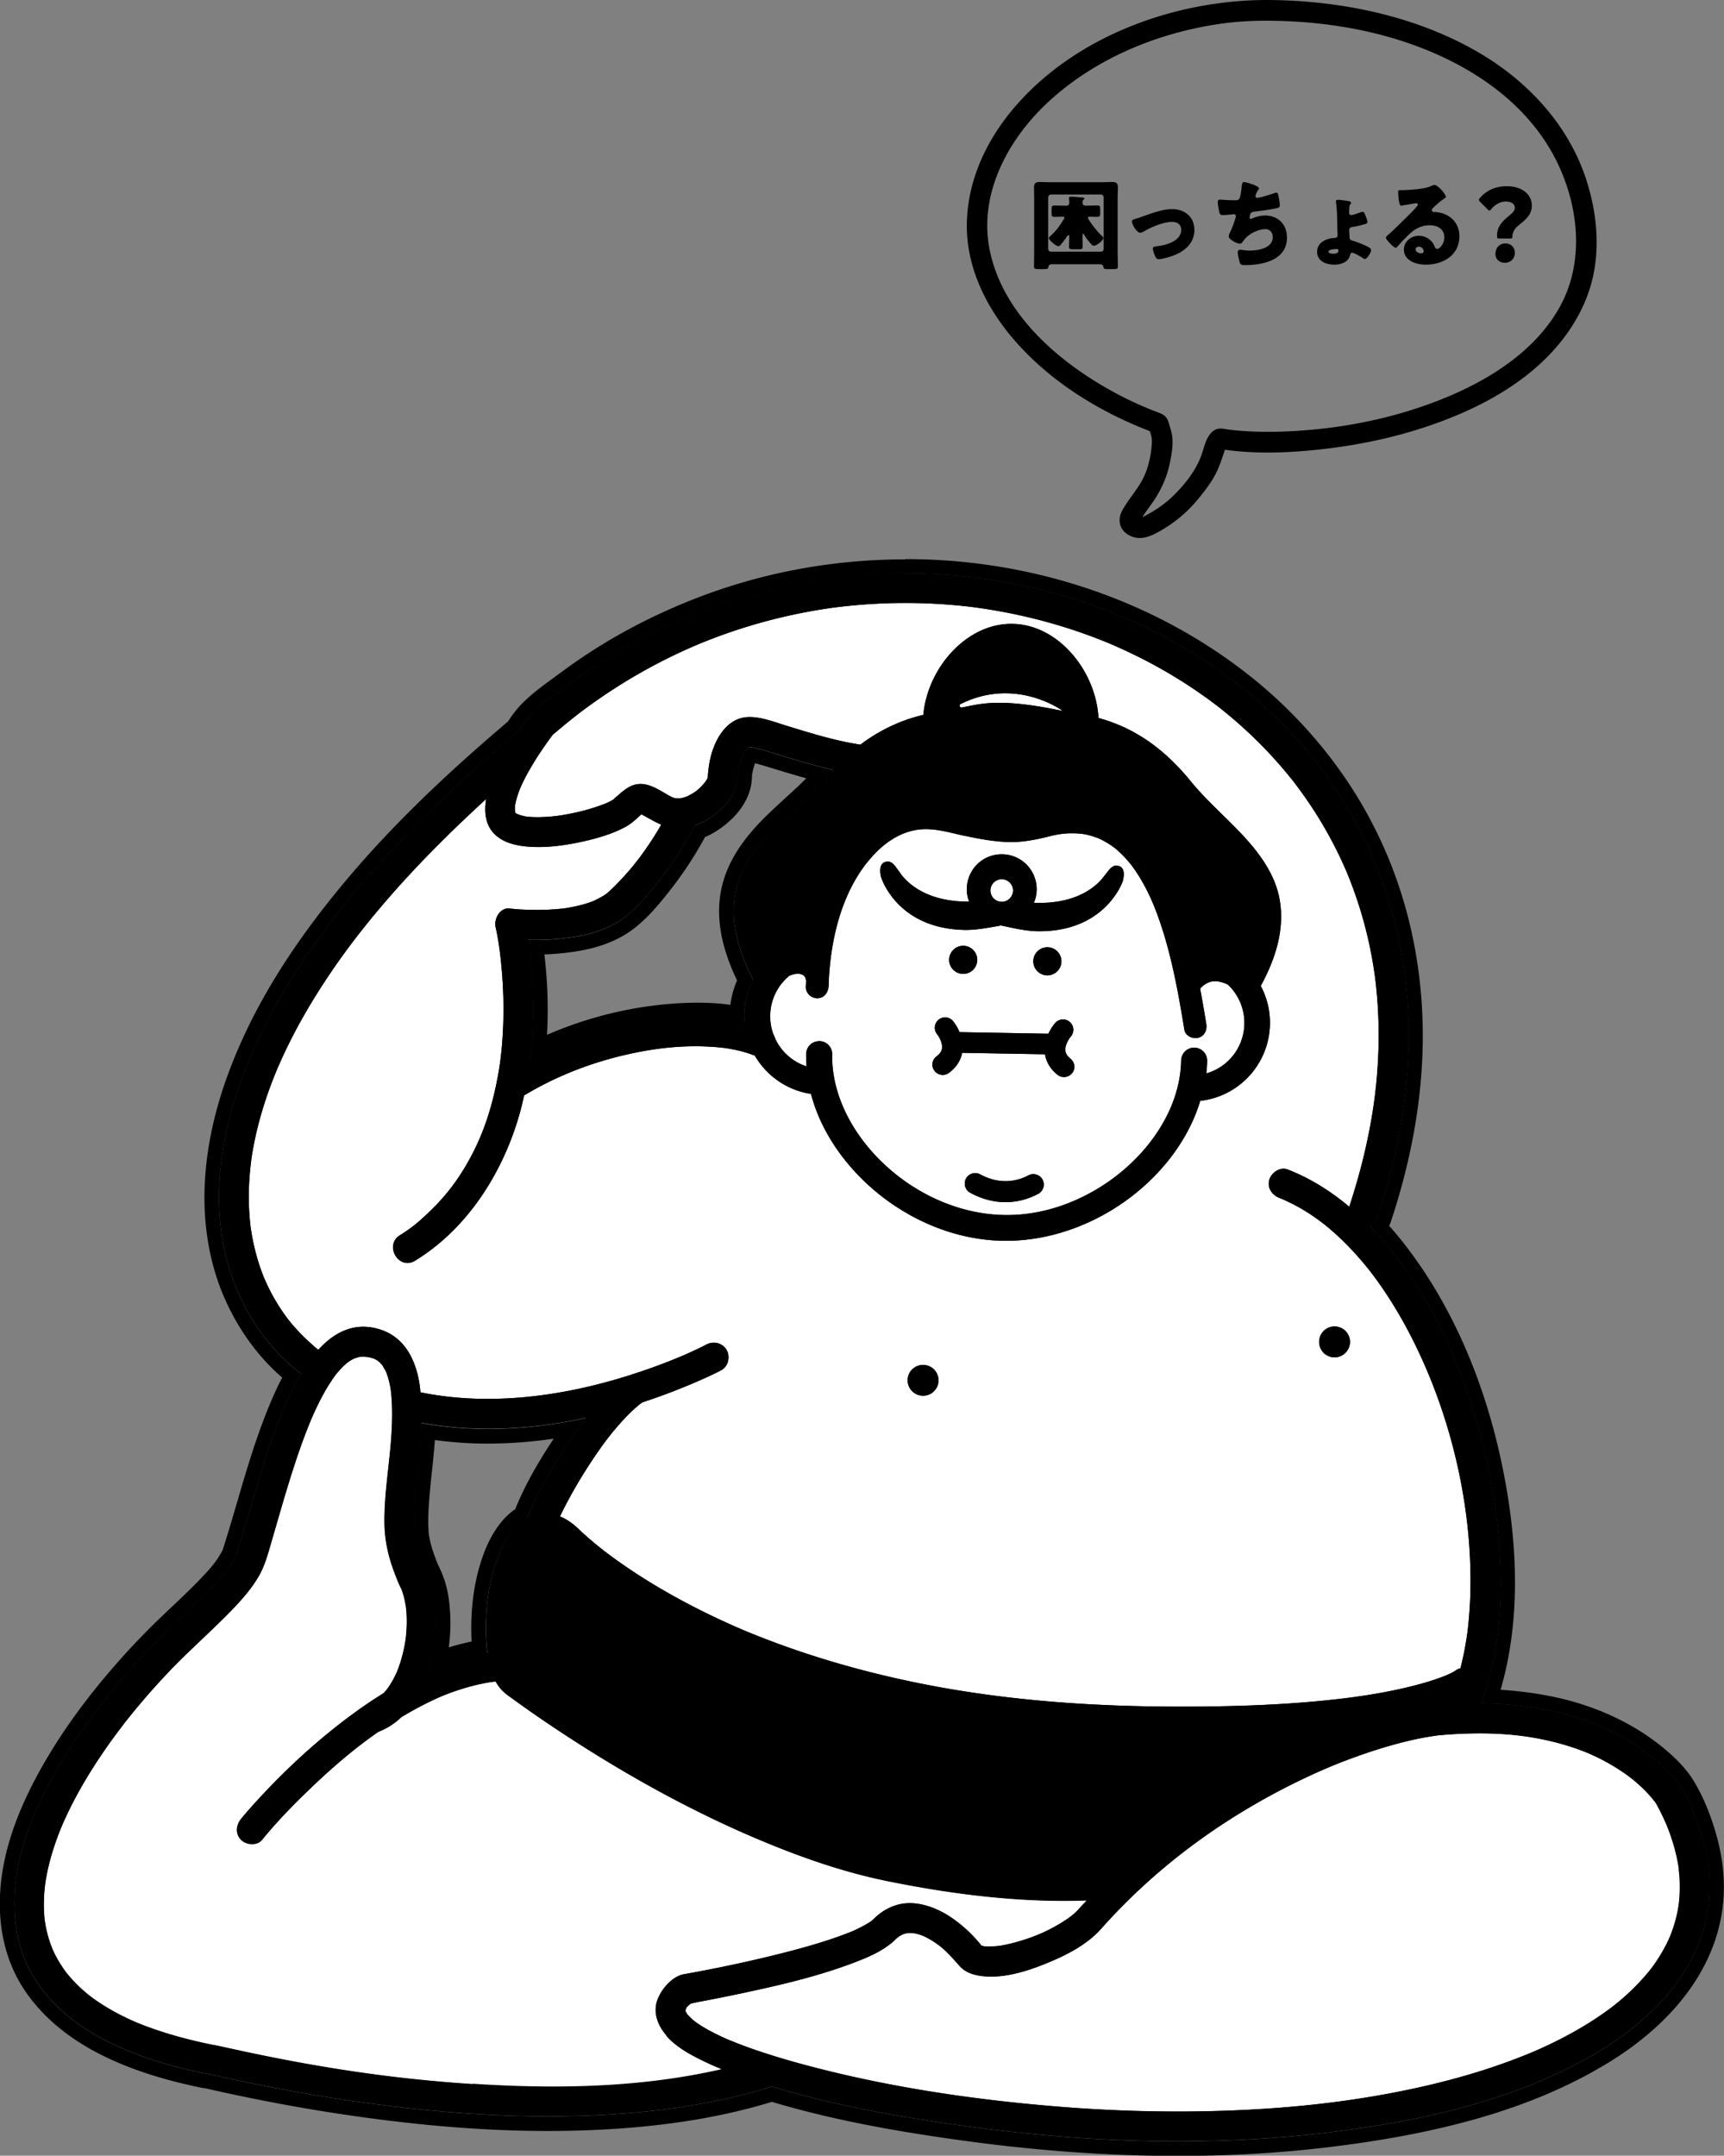
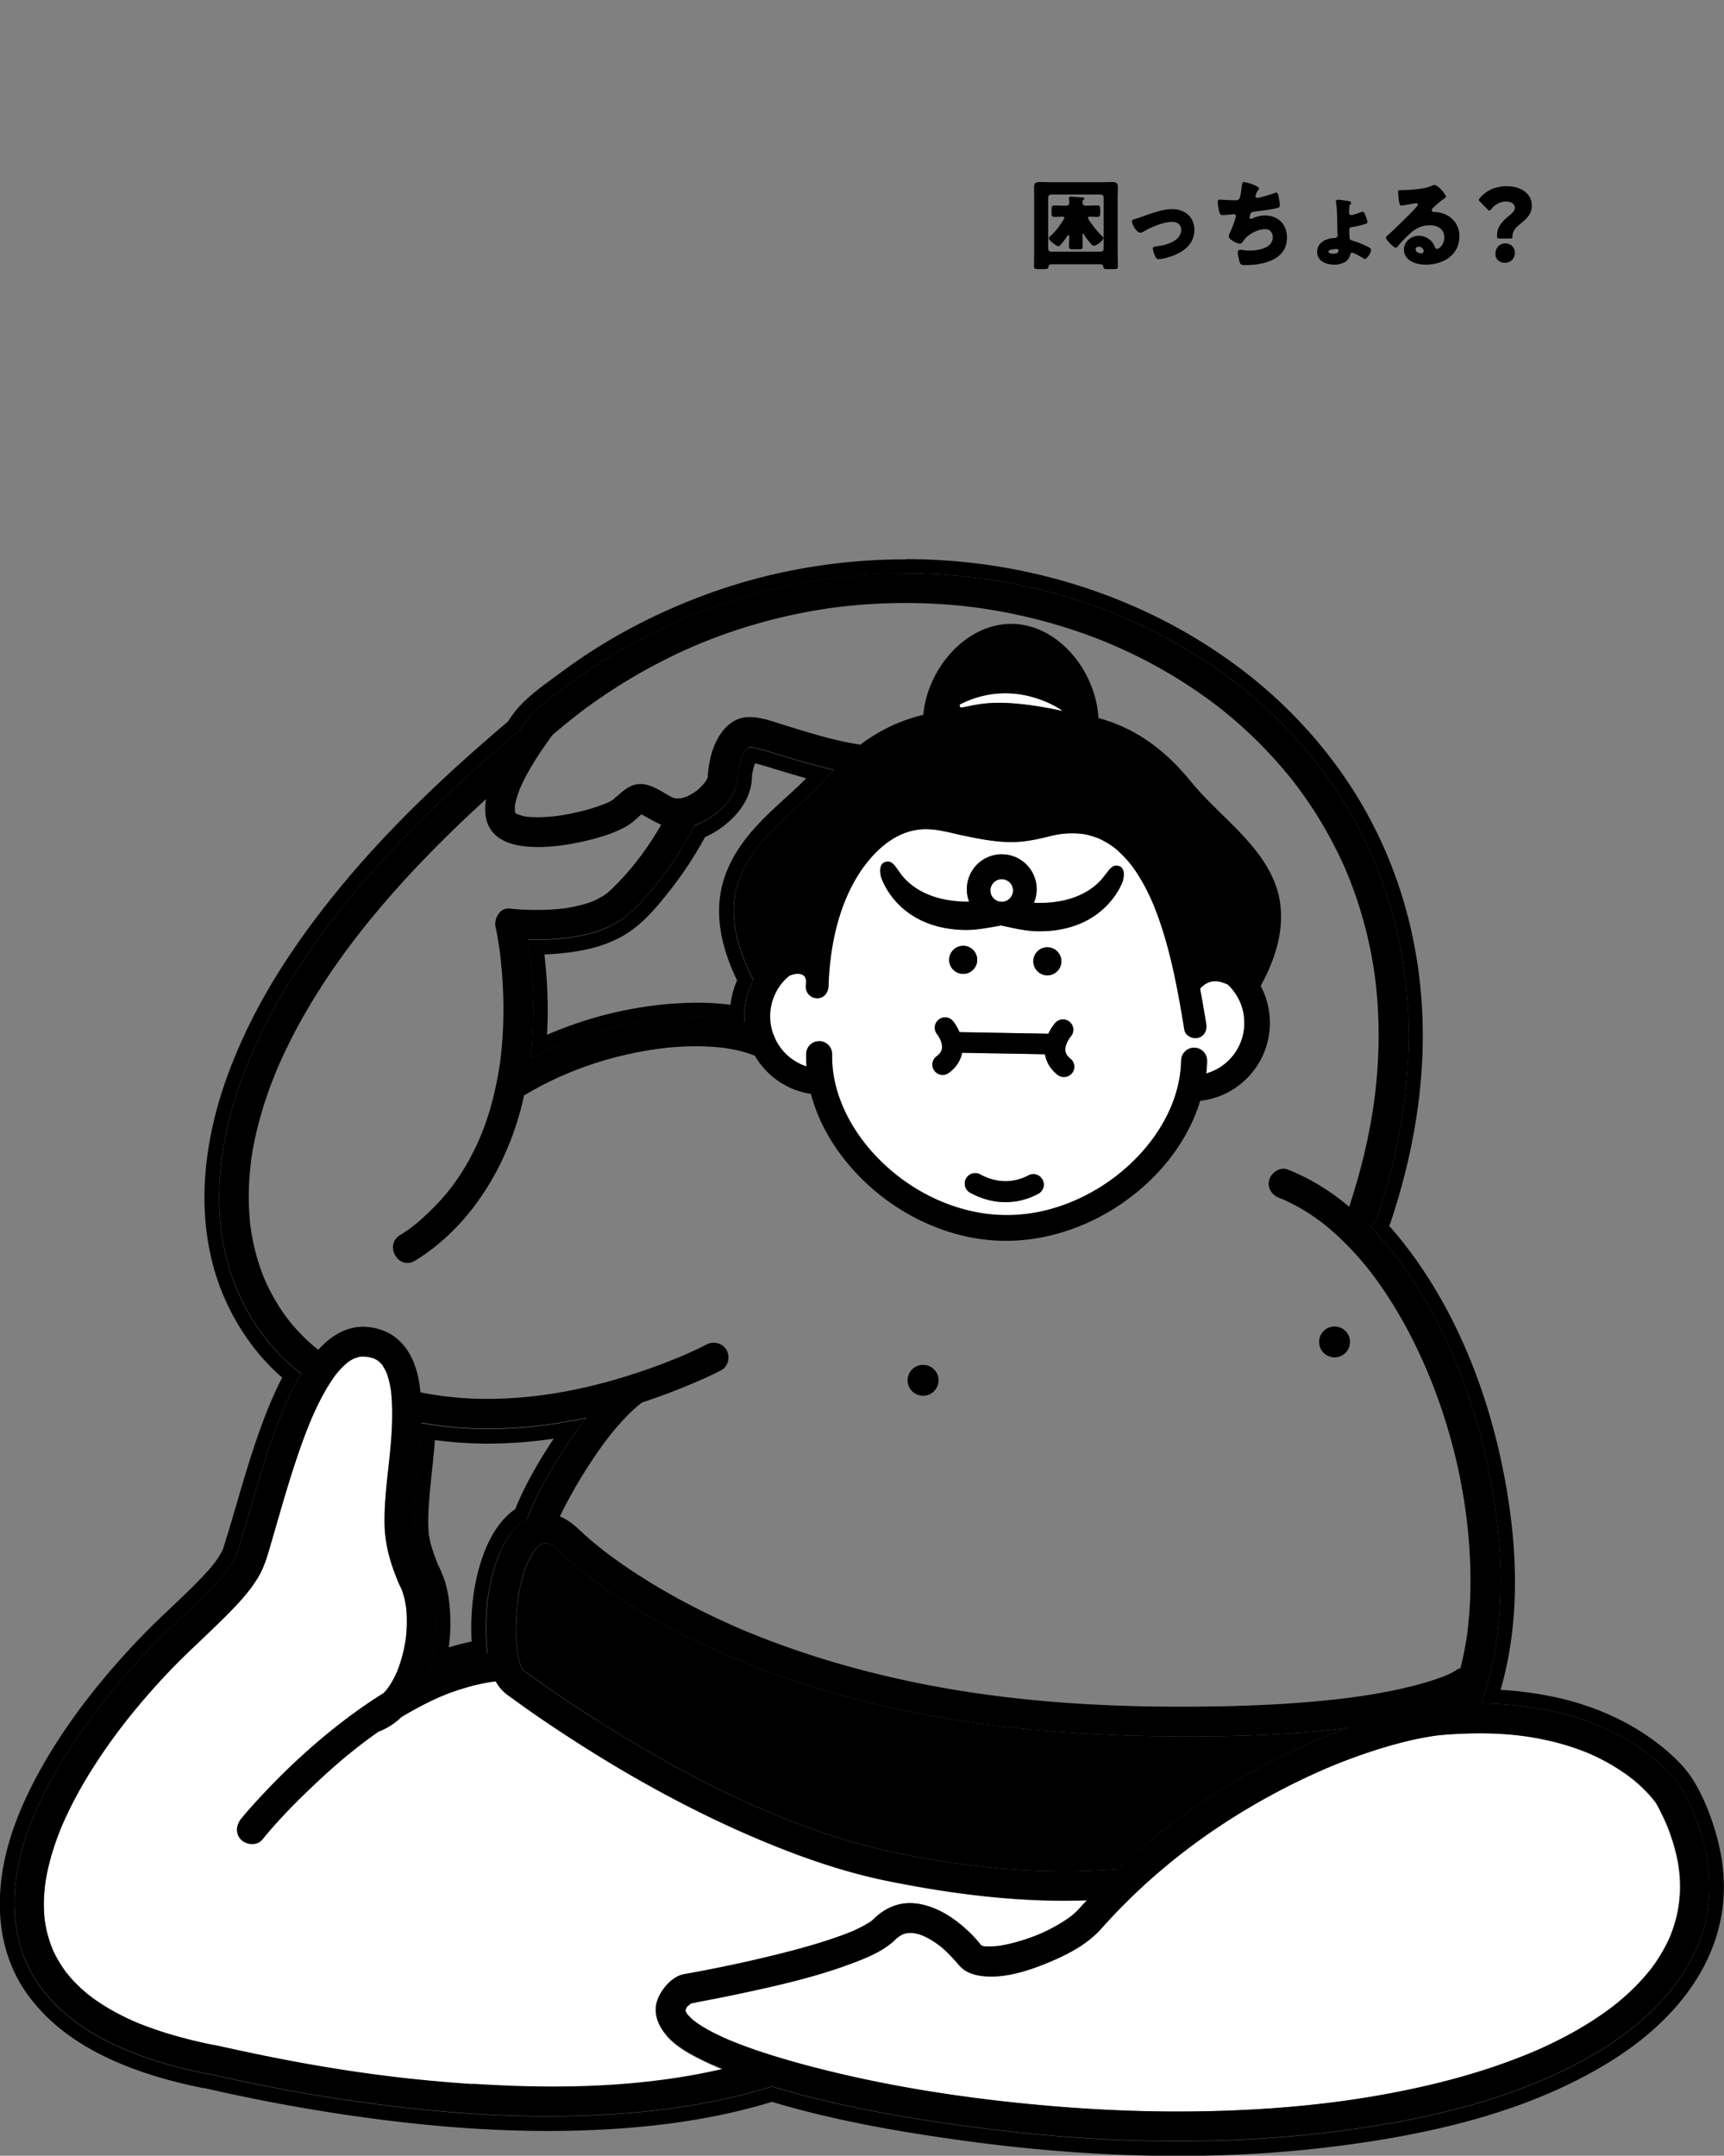
<svg xmlns="http://www.w3.org/2000/svg" id="_レイヤー_2" viewBox="0 0 307.35 384.26">
  <rect x="0" y="0" width="307.35" height="384.26" fill="#808080" stroke="none" />
  <defs>
    <style>.cls-1{fill:none}.cls-2{fill:#fff}</style>
  </defs>
  <g id="_デザイン">
-     <path d="M303.64 328.13c-.86-3.18-2.12-6.49-3.83-9.32-1.34-2.22-3.41-4.13-5.42-5.72-5.27-4.17-11.55-6.83-18.11-8.17-3.99-.81-8.1-1.24-12.23-1.28 4.77-13.21 4.09-28.23 1.3-41.77-2.99-14.51-8.9-28.99-18.48-40.43-.84-1-1.72-1.96-2.62-2.89.6-.34 1.08-.91 1.31-1.61 4.11-12.34 6.3-25.49 5.35-38.51-.83-11.31-3.96-22.37-9.46-32.31-5.14-9.29-12.26-17.46-20.61-23.99-8.63-6.74-18.41-11.83-28.84-15.18-10.53-3.38-21.69-4.96-32.74-4.72-11.51.25-23.01 2.45-33.76 6.57-5.67 2.17-11.15 4.82-16.34 7.97-2.61 1.58-5.14 3.29-7.6 5.1-2.28 1.69-4.84 3.42-6.81 5.48-.82.85-1.53 1.88-2.21 2.91-10.34 8.75-20.3 18.03-29 28.43-6.98 8.35-13.3 17.4-17.84 27.32-3.5 7.67-6 15.81-6.53 24.26-.41 6.5.45 13.2 2.95 19.24 2.28 5.51 5.74 10.49 10.32 14.33.4.34.82.65 1.24.97-1.12 1.87-2.05 3.82-2.79 5.55-3.68 8.54-5.8 17.57-8.62 26.4-.04.12-.08.25-.13.37.02-.05.13-.3 0-.02-.13.3-.28.59-.44.87-.34.61-.72 1.2-1.13 1.77-.76 1.06-1.72 2.11-2.66 3.11-2.41 2.55-5.02 4.9-7.54 7.33-2.48 2.39-4.87 4.87-7.16 7.45-4.82 5.45-9.27 11.3-12.93 17.6-3.47 5.97-6.41 12.55-7.37 19.44-.92 6.64.05 13.5 4 19.07 5.08 7.16 13.26 11.22 21.46 13.75 2.67.83 5.39 1.49 8.13 2.05.13.03.26.04.39.05.08.01.15.03.23.04.44.09.88.19 1.32.29 1.59.35 3.19.7 4.78 1.04 5.39 1.13 10.8 2.13 16.24 2.98 16.08 2.5 32.45 3.9 48.73 2.95 9.81-.57 19.65-1.98 29.05-4.89.12-.04.22-.09.33-.14 11.11 3.4 22.73 5.44 34.17 7.02 21.52 2.98 43.47 3.8 65.07 1.19 16.54-2 33.75-5.74 48.19-14.42 10.39-6.25 19.48-15.99 19.77-28.74.07-2.96-.36-5.97-1.13-8.83zM123.86 147.11c.63-.22 1.24-.5 1.82-.82 2.74-1.5 5.56-4.28 5.8-7.56.02-.29.03-.57.05-.86 0-.06.02-.16.03-.24.01-.09.03-.19.05-.28.14-.78.35-1.53.6-2.28.02-.06.1-.25.13-.32.05-.1.1-.21.15-.31.08-.15.38-.65.43-.74.05-.04.23-.24.39-.4.05-.03.14-.1.17-.13.02 0 .06-.01.12-.04h.24c.12.03.25.05.38.07.28.06.56.12.84.19 1.34.33 2.65.75 3.97 1.15 3.17.98 6.36 1.93 9.6 2.65-1.53 1.7-3.06 3.37-4.74 4.94-1.62 1.51-3.28 2.98-4.87 4.51-3.16 3.04-6.11 6.48-7.45 10.73-1.85 5.87.01 11.98 2.73 17.27 0 .02 0 .03-.01.05a13.888 13.888 0 00-1.6 6.23c0 .4 0 .8.03 1.2-3.69-.87-7.57-1-11.33-.8-6.84.38-13.65 1.86-20.04 4.29a71.59 71.59 0 00-6.76 3c.72-6.19.64-12.49-.12-18.63-.1-.84-.21-1.67-.33-2.51 2.56.09 5.13-.08 7.64-.43 2.74-.39 5.48-1.12 7.9-2.47 3.04-1.7 5.46-4.62 7.59-7.32 2.51-3.18 4.73-6.56 6.59-10.16zm-9.85-2.1h.01c.08.02.15.05.23.07h.02c-.15-.04-.23-.07-.25-.08zm.36.14c.11-.09.36-.23 0 0zm.24-.16s.02-.01.03-.02c.3-.09.13-.03-.03.02zm-.28.18s.02-.02.03-.02c-.01 0-.02.01-.03.02zM77.48 285.25c-.14-.96-.33-1.91-.64-2.83-.19-.56-.41-1.11-.65-1.65-.08-.17-.15-.35-.24-.51a.813.813 0 00-.1-.17c0-.02-.01-.03-.02-.07-.53-1.37-1.07-2.74-1.46-4.16-.18-.66-.28-1.34-.42-2.01v-.04l-.06-.62c-.04-.45-.06-.9-.07-1.35-.06-2.38.14-4.78.37-7.15.35-3.7.84-7.4.95-11.11 9.69 1.77 19.69 1.2 29.37-.9a84.19 84.19 0 00-3.41 4.8c-2.76 4.13-5.33 8.52-7.12 13.17-2.48 1.36-4.17 4.19-5.22 6.94-1.71 4.48-2.28 9.6-2.07 14.38.04.88.11 1.77.22 2.66-3.59.51-7.07 1.55-10.41 2.96 1.26-3.96 1.58-8.26.99-12.35z" />
    <path d="M161.45 102.21c10.33 0 20.71 1.58 30.54 4.74 10.42 3.35 20.21 8.43 28.84 15.18 8.35 6.53 15.47 14.7 20.61 23.99 5.5 9.94 8.63 21 9.46 32.31.95 13.02-1.24 26.17-5.35 38.51-.23.7-.71 1.27-1.31 1.61.91.94 1.79 1.89 2.62 2.89 9.57 11.43 15.49 25.92 18.48 40.43 2.79 13.54 3.47 28.56-1.3 41.77 4.12.04 8.24.47 12.23 1.28 6.56 1.34 12.85 4 18.11 8.17 2.01 1.59 4.08 3.51 5.42 5.72 1.71 2.83 2.97 6.14 3.83 9.32.77 2.86 1.19 5.86 1.13 8.83-.29 12.75-9.38 22.49-19.77 28.74-14.44 8.68-31.65 12.42-48.19 14.42-8.9 1.08-17.85 1.57-26.81 1.57-12.8 0-25.6-1.01-38.26-2.76-11.44-1.59-23.06-3.62-34.17-7.02-.11.05-.21.1-.33.14-9.4 2.91-19.24 4.32-29.05 4.89-3.49.2-6.98.3-10.48.3-12.81 0-25.62-1.28-38.26-3.25a308.87 308.87 0 01-16.24-2.98c-1.6-.34-3.19-.69-4.78-1.04-.44-.1-.88-.2-1.32-.29-.07-.02-.15-.03-.23-.04-.13-.01-.26-.03-.39-.05-2.74-.56-5.46-1.22-8.13-2.05-8.2-2.53-16.38-6.59-21.46-13.75-3.95-5.57-4.92-12.42-4-19.07.95-6.89 3.9-13.47 7.37-19.44 3.66-6.3 8.11-12.15 12.93-17.6 2.28-2.58 4.67-5.06 7.16-7.45 2.53-2.43 5.13-4.78 7.54-7.33.94-1 1.9-2.05 2.67-3.11.41-.57.79-1.16 1.13-1.77a8.857 8.857 0 00.5-1.01s-.05.11-.07.15c.05-.12.09-.24.13-.36 2.82-8.83 4.94-17.86 8.62-26.4.75-1.73 1.67-3.68 2.79-5.55-.42-.32-.84-.64-1.24-.97-4.58-3.84-8.04-8.82-10.32-14.33-2.5-6.04-3.36-12.74-2.95-19.24.53-8.45 3.03-16.59 6.53-24.26 4.54-9.93 10.85-18.98 17.84-27.32 8.7-10.4 18.66-19.69 29-28.43.67-1.03 1.39-2.06 2.21-2.91 1.97-2.06 4.52-3.79 6.81-5.48 2.45-1.82 4.99-3.52 7.6-5.1 5.19-3.15 10.67-5.8 16.34-7.97 10.75-4.12 22.26-6.32 33.76-6.57.73-.02 1.46-.02 2.2-.02m-27.81 30.93h-.05c-.06.03-.1.04-.12.04-.03.03-.12.1-.17.13-.16.16-.34.36-.39.4-.05.09-.35.59-.43.74-.05.1-.1.21-.15.31-.03.07-.11.26-.13.32-.25.75-.46 1.5-.6 2.28-.02.09-.03.18-.05.28-.01.08-.02.18-.03.24-.02.29-.03.58-.05.86-.23 3.28-3.06 6.05-5.8 7.56-.58.32-1.19.6-1.82.82a64.46 64.46 0 01-6.59 10.16c-2.13 2.69-4.55 5.61-7.59 7.32-2.43 1.36-5.16 2.09-7.9 2.47-2.06.29-4.16.45-6.26.45-.46 0-.92 0-1.38-.02.12.84.23 1.68.33 2.51.76 6.15.84 12.45.12 18.63 2.2-1.12 4.45-2.12 6.76-3 6.39-2.44 13.21-3.92 20.04-4.29 1-.05 2-.09 3.01-.09 2.79 0 5.61.24 8.32.88-.03-.4-.04-.8-.03-1.2.04-2.19.59-4.31 1.6-6.23 0-.02 0-.03.01-.05-2.72-5.29-4.58-11.4-2.73-17.27 1.34-4.25 4.29-7.69 7.45-10.73 1.59-1.54 3.26-3 4.87-4.51 1.68-1.57 3.21-3.24 4.74-4.94-3.24-.72-6.43-1.67-9.6-2.65-1.31-.4-2.63-.82-3.97-1.15-.28-.07-.56-.14-.84-.19-.13-.03-.25-.04-.38-.07h-.2m-19.02 11.86c.1-.03.2-.06.19-.06 0 0-.05.01-.16.05 0 0-.02.01-.03.02m-.35.1h-.02c-.07-.02-.15-.05-.23-.07h-.01c.02.01.1.04.25.08m.11.05c.15-.09.19-.13.19-.13s-.12.07-.19.13m-.04.02s.02-.01.03-.02c0 0-.02.02-.03.02m-9.83 107.53c-5.74 1.25-11.59 1.95-17.43 1.95-4 0-8-.33-11.94-1.05-.11 3.71-.6 7.41-.95 11.11-.23 2.37-.42 4.76-.37 7.15.01.45.03.9.07 1.35l.06.62v.04c.14.67.24 1.34.42 2.01.39 1.42.93 2.79 1.46 4.16.01.03.02.04.02.07.01 0 .04.05.1.17.09.17.16.34.24.51.24.54.47 1.09.65 1.65.3.92.5 1.87.64 2.83.59 4.09.26 8.39-.99 12.35 3.34-1.41 6.82-2.45 10.41-2.96-.11-.89-.18-1.79-.22-2.66-.21-4.77.36-9.89 2.07-14.38 1.05-2.75 2.74-5.58 5.22-6.94 1.79-4.65 4.36-9.03 7.12-13.17a84.19 84.19 0 013.41-4.8m56.94-153.07c-.75 0-1.5 0-2.25.02-11.99.26-23.64 2.53-34.63 6.74-5.92 2.27-11.56 5.02-16.76 8.17-2.66 1.61-5.28 3.38-7.79 5.24-.39.29-.79.58-1.2.88-2.04 1.49-4.15 3.02-5.94 4.89-.89.93-1.66 2-2.29 2.97-12.15 10.3-21.38 19.37-29.03 28.51-8.09 9.67-14.04 18.8-18.21 27.91-4.04 8.84-6.25 17.07-6.76 25.17-.46 7.27.63 14.32 3.14 20.39 2.44 5.89 6.1 11.05 10.62 14.96-.63 1.2-1.25 2.5-1.84 3.88-2.61 6.07-4.47 12.41-6.26 18.54-.78 2.66-1.59 5.42-2.44 8.09-.02.07-.04.13-.07.19-.07.16-.16.34-.29.56-.27.48-.58.97-.97 1.51-.68.94-1.58 1.92-2.45 2.84-1.67 1.76-3.48 3.48-5.24 5.14-.74.7-1.48 1.4-2.21 2.1-2.57 2.47-5.02 5.03-7.3 7.6-5.42 6.12-9.75 12.02-13.23 18.01-4.3 7.4-6.82 14.07-7.69 20.38-1.11 8.01.43 15.25 4.45 20.92 4.7 6.62 12.15 11.44 22.8 14.72 2.57.79 5.31 1.48 8.38 2.11.2.04.39.07.54.08h.06c.35.08.67.15 1 .23l.31.07c1.6.35 3.2.71 4.81 1.04a319.84 319.84 0 0016.37 3c14.18 2.21 26.82 3.28 38.65 3.28 3.6 0 7.17-.1 10.63-.3 11.04-.64 20.63-2.24 29.29-4.89 11.99 3.59 24.3 5.55 33.75 6.86 13.34 1.85 26.33 2.78 38.61 2.78 9.28 0 18.41-.53 27.12-1.59 21.05-2.55 36.69-7.24 49.21-14.77 13.28-7.99 20.75-18.96 21.02-30.89.07-3.09-.34-6.31-1.22-9.56-1.02-3.77-2.44-7.22-4.12-9.99-1.3-2.15-3.22-4.18-6.03-6.41-5.3-4.19-11.94-7.19-19.2-8.67-3.02-.62-6.11-1.02-9.23-1.21 3.31-11.36 3.42-24.73.31-39.83-3.37-16.35-9.95-30.72-19.03-41.56-.36-.43-.73-.86-1.14-1.31.11-.23.21-.47.29-.72 4.55-13.68 6.39-26.97 5.47-39.52-.88-12.01-4.17-23.24-9.78-33.38-5.19-9.38-12.55-17.95-21.28-24.77-8.77-6.85-18.74-12.1-29.64-15.6-10.05-3.23-20.59-4.86-31.33-4.86zm-27.34 38.42l.04-.22c.1-.55.26-1.15.49-1.86 1.05.27 2.1.59 3.2.93l.43.13c1.77.54 3.62 1.1 5.5 1.62-.54.55-1.08 1.09-1.64 1.61-.65.61-1.31 1.21-1.97 1.81-.96.88-1.96 1.79-2.93 2.72-2.94 2.83-6.52 6.73-8.12 11.81-1.69 5.37-.93 11.29 2.33 18.08-.6 1.39-1 2.85-1.19 4.35-1.82-.25-3.75-.38-5.84-.38-1.01 0-2.07.03-3.15.09-7.08.39-14.08 1.89-20.82 4.46-.96.37-1.92.76-2.88 1.17.26-4.69.11-9.48-.47-14.32 1.65-.06 3.35-.21 5.06-.45 3.45-.49 6.33-1.39 8.81-2.78 3.39-1.9 5.99-4.98 8.35-7.97 2.44-3.08 4.59-6.34 6.41-9.71.41-.18.82-.38 1.22-.6 3.24-1.78 6.82-5.24 7.13-9.64l.03-.52c0-.12.01-.24.02-.36zM87.04 257.32c3.79 0 7.69-.29 11.67-.87-3.09 4.66-5.29 8.68-6.86 12.56-2.87 1.96-4.59 5.25-5.55 7.77-2.16 5.68-2.41 11.51-2.24 15.41 0 .14.01.27.02.41-1.35.28-2.71.63-4.08 1.05.4-2.86.4-5.79 0-8.67-.17-1.21-.42-2.28-.74-3.27-.24-.72-.52-1.38-.74-1.88l-.03-.07c-.09-.21-.19-.43-.3-.63-.01-.03-.03-.05-.05-.08l-.05-.12c-.49-1.26-.95-2.44-1.27-3.64-.1-.37-.18-.77-.26-1.2a8.84 8.84 0 00-.1-.5v-.13c-.02-.12-.04-.24-.04-.36-.03-.37-.05-.77-.06-1.21-.05-2.29.15-4.64.36-6.84.09-.97.19-1.95.3-2.92.19-1.78.38-3.6.51-5.44 3.09.42 6.28.64 9.51.64z" />
    <path class="cls-1" d="M134.12 133.17s-.11-.04-.2-.04l.2.04z" />
    <path class="cls-2" d="M178.55 160.75c1.11.02 2.03-.87 2.05-1.98.02-1.11-.87-2.03-1.98-2.05-1.11-.02-2.03.87-2.05 1.98-.02 1.11.87 2.03 1.98 2.05z" />
    <path class="cls-1" d="M114.65 144.97s-.02.01-.03.02c.16-.05.33-.11.03-.02zm11.48-6.16c-.07.15-.04.09 0 0z" />
    <path class="cls-2" d="M154.43 153.93c-4.57 5.92-6.35 13.79-6.68 21.17 0 .27 0 .53-.03.81-.12 1.09-.83 2.02-2.02 2.02-1.07 0-2.05-.93-2.02-2.02.01-.33.03-.67.05-1.01-.01-.15-.03-.3-.07-.44-.06-.2-.16-.38-.31-.55-.02-.02-.03-.02-.04-.03-.05-.03-.1-.07-.15-.1-.05-.03-.09-.05-.11-.06l-.18-.06c-.09-.03-.19-.05-.28-.07h-.73l-.31.06c-.25.07-.49.13-.73.23l-.12.07c-.18.15-.36.3-.52.46a9.315 9.315 0 00-2.86 6.59c-.02 1.17.18 2.3.57 3.37.13.21.22.45.29.69a9.42 9.42 0 001.78 2.62 9.438 9.438 0 003.85 2.4c-.06-.8-.08-1.53-.07-2.24.01-.62.26-1.19.71-1.62.44-.43 1.02-.63 1.65-.65 1.27.02 2.29 1.08 2.27 2.35-.06 3.42.74 6.9 2.38 10.33 1.57 3.29 3.92 6.47 6.79 9.17 6.01 5.69 13.83 9.02 21.45 9.15 5.77.12 11.64-1.58 16.98-4.86 5.11-3.14 9.33-7.56 11.88-12.46 1.76-3.37 2.68-6.81 2.74-10.24.01-.62.26-1.19.71-1.62.44-.43 1.02-.66 1.65-.65 1.27.02 2.29 1.08 2.27 2.35-.01.71-.06 1.44-.15 2.24 1.48-.42 2.83-1.2 3.93-2.26a9.315 9.315 0 002.86-6.59 9.34 9.34 0 00-2.63-6.68c-.11-.11-.23-.22-.35-.33-.52-.24-1.09-.43-1.57-.52-1.36-.25-2.48.29-3.34 1.28.39 2.08.75 4.17 1.09 6.26.18 1.08-.27 2.17-1.41 2.48-.97.27-2.31-.33-2.48-1.41-1.07-6.52-2.24-13.07-4.39-19.33-.95-2.77-1.99-5.22-3.54-7.78-.77-1.27-1.41-2.18-2.28-3.17-.44-.5-.91-.99-1.41-1.44-.6-.55-.75-.67-1.28-1.05-.53-.37-1.09-.71-1.67-1.01-.68-.35-.65-.34-1.41-.6-1.41-.48-2.26-.61-3.61-.65-1.62-.04-2.85.13-4.38.51-2.48.62-4.87 1.12-7.46 1.04-2.65-.09-5.28-.58-7.87-1.14-2.36-.51-4.74-1.24-7.17-1.15-4.24.16-7.73 2.89-10.23 6.13zm30.66 58.87c-1.87.99-3.84 1.48-5.83 1.48-2.12 0-4.25-.56-6.3-1.68-.9-.49-1.23-1.62-.74-2.53.49-.9 1.62-1.24 2.53-.74 2.84 1.55 5.89 1.61 8.6.17.91-.48 2.04-.13 2.52.77.48.91.13 2.04-.77 2.52zm6.04-21.5a1.848 1.848 0 01-2.59.29c-1.25-1-2.01-2.26-2.23-3.66l-14.77-.26c-.27 1.39-1.07 2.62-2.36 3.58-.33.25-.71.36-1.1.36-.56 0-1.12-.26-1.48-.74-.61-.82-.44-1.97.38-2.57.58-.43.9-.9.97-1.42.13-1.01-.59-2.17-.88-2.53-.63-.79-.51-1.95.27-2.58.79-.64 1.93-.53 2.58.25.11.14.7.88 1.16 1.97l15.83.28c.5-1.07 1.11-1.79 1.23-1.93.67-.76 1.84-.83 2.6-.16.76.67.83 1.83.17 2.59-.3.35-1.07 1.49-.97 2.5.05.53.35 1 .92 1.46.79.63.92 1.79.29 2.59zm-21.92-20.25a2.504 2.504 0 012.55-2.46c1.38.02 2.48 1.16 2.46 2.55a2.504 2.504 0 01-2.55 2.46 2.504 2.504 0 01-2.46-2.55zm15.01.26a2.504 2.504 0 012.55-2.46c1.38.02 2.48 1.16 2.46 2.55a2.504 2.504 0 01-2.55 2.46 2.504 2.504 0 01-2.46-2.55zM172.5 159.8v-.05s-.02-.05-.03-.07a6.53 6.53 0 01-.08-.57v-.07c-.03-.22-.04-.44-.03-.66.01-.63.12-1.25.31-1.84.86-2.6 3.28-4.32 6.02-4.27 2.74.05 5.1 1.85 5.87 4.48.17.6.26 1.22.25 1.85 0 .22-.02.44-.05.66 0 .06-.02.11-.03.17l-.03.18c-.02.1-.03.2-.05.29 0 .03-.02.06-.02.08l-.02.06c-.04.16-.08.32-.14.47 0 .02-.01.03-.02.04-.05.14-.1.26-.14.36 7.94.34 11.43-3.23 12.57-4.8.03-.04.05-.07.07-.09.14-.16.26-.33.39-.49.61-.79 1.18-1.53 2.24-1.13.43.16 1.07.72.59 2.62-.02.09-3.08 9.17-15.3 8.96-1.86-.03-3.94-.49-6.15-.97l-.26-.06-.26.05c-2.22.4-4.32.79-6.18.75-12.21-.22-14.95-9.4-14.97-9.49-.41-1.92.25-2.45.69-2.6 1.08-.36 1.62.4 2.2 1.21.12.16.24.33.37.5.01.02.03.05.06.09 1.08 1.61 4.45 5.3 12.39 5.24-.11-.29-.2-.59-.27-.92z" />
-     <path class="cls-1" d="M92.74 296.77s.03.09.09.21v-.03c-.03-.09-.07-.19-.08-.18z" />
    <path d="M92.24 285.6s0-.05.01-.07v-.02c0 .03 0 .06-.01.09zm.01-.09l.03-.23c0 .05-.02.15-.03.23z" />
-     <path class="cls-1" d="M114.37 145.15c.36-.23.11-.09 0 0z" />
+     <path class="cls-1" d="M114.37 145.15z" />
    <path class="cls-2" d="M189.48 126.73s-8.3-6.2-18.25-1.23c-.32.16-.11.67.24.61 3.25-.59 6.42-1.83 18.01.62z" />
    <path class="cls-1" d="M228.7 213.78c-.36-.16-.13-.06 0 0zm-183.91-6.91v-.03.03zm69.58-61.72s-.02.02-.03.02c.01 0 .02-.01.03-.02zm-69.65 73.89s0-.07-.01-.1v-.05c0 .05.01.1.02.15zm52.58 56.05s.08.02.13.03c.09-.02.1-.05-.13-.03zm-50.12-47.04c-.05-.12-.05-.11 0 0zm2.24-37.44c.03-.08.11-.26 0 0zm49.01-59.45l.12-.16c-.08.08-.13.14-.12.16zM44.7 218.88s0-.08-.01-.12c0 0 0 .05.01.12zm76.34 23.06s.06-.03.09-.04a.3.3 0 00-.08.04z" />
-     <path class="cls-2" d="M55.99 239.98c.25.21.51.42.76.63 2.9-3.18 6.62-5.14 11.25-3.55 4.32 1.48 6.23 5.64 6.83 9.89.06.41.09.82.13 1.23 4.97 1.02 10.04 1.33 15.12 1.1 7.55-.34 15.04-1.88 22.3-4.18.12-.06.25-.1.38-.13.92-.3 1.84-.6 2.76-.92 1.53-.54 3.05-1.11 4.56-1.72.35-.14.7-.29 1.05-.43.08-.04.15-.06.19-.08l.21-.09c.49-.21.97-.42 1.45-.64.99-.45 1.98-.91 2.94-1.42 1.26-.67 2.87-.33 3.62.95.7 1.2.31 2.95-.95 3.62-1.25.67-2.56 1.25-3.85 1.82-3.3 1.45-6.71 2.76-10.19 3.9l-.4.28c-.07.06-.32.25-.34.27-.44.37-.87.76-1.29 1.16-.85.82-1.65 1.68-2.42 2.57-1.7 1.97-3.1 3.91-4.6 6.17a87.41 87.41 0 00-4.03 6.7c-.51.94-1 1.9-1.47 2.86-.05.11-.11.23-.16.34 1.31.51 2.42 1.37 3.45 2.36 1.34 1.28 2.77 2.48 4.23 3.62.04.03.1.1.17.16.05.02.11.06.21.14a82.87 82.87 0 002.71 1.98c1.46 1.03 2.96 2.01 4.47 2.96 3.87 2.42 7.89 4.6 12.01 6.57 1.22.58 2.44 1.14 3.67 1.69.64.28 1.29.56 1.93.84.14.06.54.23.63.26l.96.39c2.88 1.16 5.8 2.24 8.74 3.22 6.78 2.27 13.71 4.09 20.72 5.51 17.74 3.6 35.91 4.48 54.04 4.13 7.13-.14 14.26-.51 21.35-1.35.69-.08 1.37-.17 2.06-.26h.03l.41-.06c.3-.04.6-.09.9-.13 1.17-.17 2.34-.36 3.51-.57 1.88-.34 3.75-.72 5.6-1.19 1.37-.34 2.73-.72 4.07-1.17.5-.17 1-.34 1.49-.53.2-.08.39-.16.59-.23.62-.28 1.29-.56 1.84-.96.23-.17.49-.26.75-.32.34-1.38.65-2.76.89-4.16l.24-1.48c0-.03.06-.41.07-.47l.06-.45c.12-.97.22-1.95.29-2.93.15-1.91.23-3.84.24-5.76.06-14.26-3.44-29.1-9.57-41.83-1.53-3.17-3.23-6.26-5.15-9.21-.92-1.42-1.89-2.8-2.91-4.14-.06-.08-.08-.11-.1-.13-.02-.03-.05-.06-.09-.12-.1-.13-.2-.26-.31-.39-.26-.32-.51-.64-.77-.95-.52-.62-1.04-1.23-1.59-1.83a47.695 47.695 0 00-3.32-3.35c-.56-.52-1.14-1.02-1.73-1.51-.25-.21-.51-.41-.77-.62.02.02-.54-.41-.65-.49-1.18-.86-2.4-1.66-3.67-2.37-.62-.35-1.25-.68-1.9-.98-.31-.15-.63-.29-.94-.43-.18-.07-.37-.15-.55-.22-1.33-.52-2.26-1.76-1.85-3.25.35-1.28 1.92-2.36 3.25-1.85 4.05 1.57 7.71 3.88 11 6.65.99-3.01 1.87-6.06 2.61-9.14.75-3.13 1.36-6.29 1.81-9.47 0-.02.07-.53.07-.49.02-.12.03-.23.04-.35.05-.38.09-.77.14-1.15.08-.72.15-1.44.22-2.16.13-1.5.23-3 .29-4.5.11-2.91.08-5.82-.11-8.72a84.36 84.36 0 00-.38-4.21l-.12-.98c-.01-.09-.09-.64-.11-.73-.1-.64-.2-1.29-.31-1.93a74.79 74.79 0 00-4.41-15.37c-.06-.15-.12-.3-.19-.45-.03-.07-.07-.17-.09-.22-.13-.3-.26-.6-.39-.89-.25-.56-.51-1.11-.77-1.67a74.21 74.21 0 00-1.76-3.44 72.907 72.907 0 00-4.01-6.54c-.72-1.05-1.47-2.07-2.24-3.09-.01-.02-.02-.02-.02-.03l-.01-.02-.33-.42c-.2-.25-.4-.5-.6-.74-.38-.47-.76-.93-1.15-1.38a77.92 77.92 0 00-5.21-5.55 80.51 80.51 0 00-5.73-5.03c-.28-.22-.55-.44-.83-.66h-.01c-.02-.01-.02-.02-.04-.03-.11-.09-.23-.17-.34-.26a84.172 84.172 0 00-4.61-3.24c-4.34-2.85-8.94-5.3-13.71-7.35-.03-.01-.16-.07-.26-.11-.12-.05-.3-.13-.3-.13-.27-.11-.53-.22-.8-.33a94.988 94.988 0 00-13.09-4.19c-2.57-.62-5.18-1.14-7.79-1.55l-1.81-.27c-.15-.02-.57-.07-.67-.09l-.99-.12a98.584 98.584 0 00-22.25 0l-1.02.12c-.09.01-.46.06-.64.08-1.33.18-2.66.39-3.98.63-2.73.49-5.43 1.09-8.11 1.81a96.893 96.893 0 00-11.98 4.07c-.03.01-.4.17-.42.18-.09.04-.17.07-.26.11-.33.14-.65.28-.98.43-.62.27-1.23.55-1.85.84a98.178 98.178 0 00-15.14 8.82c-.65.46-1.29.92-1.92 1.39-.3.22-.6.45-.9.68-.09.07-.19.14-.28.22-.05.04-.15.12-.18.14-1.2.94-2.38 1.91-3.54 2.9.02-.02-.34.26-.55.46-.07.1-.14.19-.22.29-.48.65-.95 1.31-1.4 1.98-.07.12-.15.23-.24.34-.02.03-.04.05-.06.08-.76 1.12-1.48 2.27-2.15 3.44-.4.7-.79 1.42-1.15 2.14-.14.29-.28.58-.41.87-.05.11-.1.21-.14.32-.02.05-.05.11-.06.14-.26.7-.52 1.4-.7 2.13-.07.27-.11.55-.18.82 0 .09-.02.18-.02.26-.01.28.01.56.01.84.03.07.06.18.08.28h.01c.04.03.05.05.07.07.03.02.06.03.11.05.2.1.87.32.12.09.46.14.91.29 1.38.39.03 0 .07.01.11.02.01 0 .09.01.26.04h.05c.3.02.6.05.9.07.61.03 1.21.03 1.82 0 .72-.02 1.44-.08 2.16-.16.13-.01.54-.07.62-.07.3-.04.59-.09.89-.14 1.37-.23 2.74-.53 4.08-.89 1.17-.32 2.32-.71 3.45-1.14.12-.06.24-.11.36-.16.21-.1.42-.2.62-.31.16-.09.32-.19.48-.28.01 0 .02-.02.04-.03.12-.2.58-.53.71-.64.27-.25.55-.49.84-.72.66-.52 1.31-.98 2.14-1.21 1.6-.44 3.07.18 4.46.94.82.45 1.63 1.01 2.5 1.38-.06-.04.3.06.52.12-.04-.03.51-.01.71-.02.11-.02.22-.05.34-.08.16-.05.32-.09.48-.14.06-.02.26-.09.33-.12.11-.05.23-.11.34-.16.31-.16.61-.33.9-.52.18-.12.35-.24.53-.36a.32.32 0 00.07-.06c.31-.27.62-.55.9-.85.09-.09.47-.56.49-.57.13-.18.25-.37.36-.56.01-.02.08-.16.13-.25.01-.07.02-.11.02-.13v-.08a19.854 19.854 0 01.47-3.34c.78-3.26 2.86-7.09 6.64-7.27 2.28-.11 4.71.87 6.85 1.52 4.36 1.34 8.76 2.72 13.24 3.39 3.11-2.35 6.63-4.11 10.45-5.12.26-.07.51-.12.77-.18.72-8.26 7.65-16.38 15.9-16.23 8.25.15 14.88 8.49 15.32 16.77.82.23 1.63.49 2.43.78 5.75 2.11 10.2 5.83 14.04 10.53 2.85 3.5 6.31 6.42 9.37 9.73 3 3.24 5.74 7.02 6.48 11.47.9 5.38-.84 10.57-3.39 15.26a13.85 13.85 0 011.64 6.81c-.13 7.05-5.45 12.89-12.42 13.67-.54 1.77-1.25 3.51-2.11 5.15-1.98 3.79-4.72 7.24-8.15 10.26-6.92 6.08-15.77 9.54-24.36 9.54h-.53c-6.65-.12-13.32-2.27-19.28-6.23-5.68-3.77-10.31-9-13.05-14.73-.8-1.68-1.45-3.44-1.92-5.23-4.21-.62-7.89-3.16-10.02-6.83-.1-.03-.2-.06-.3-.11h-.04c-.09-.03-.18-.07-.26-.1-.27-.1-.55-.19-.83-.28-.53-.17-1.06-.31-1.6-.43-.62-.14-1.24-.26-1.86-.36-.15-.02-.31-.05-.47-.07l-1.1-.12c-5.84-.53-11.39.11-16.97 1.43-6.24 1.48-12.21 3.85-17.7 7.15-.16.73-.32 1.47-.51 2.2-2.82 10.82-9.21 21.32-18.93 27.26-2.91 1.78-5.56-2.79-2.67-4.56 2.11-1.29 3.65-2.63 5.51-4.44 2.43-2.37 4.27-4.7 6-7.57 2.77-4.6 4.45-9.26 5.59-14.62.27-1.27.5-2.54.69-3.82l.06-.45c0-.06.02-.13.02-.15.04-.3.07-.6.11-.9.06-.55.12-1.1.17-1.66.2-2.29.3-4.58.29-6.87 0-2-.09-4-.24-5.99-.07-.87-.15-1.73-.24-2.59-.04-.4-.09-.8-.14-1.2-.02-.14-.04-.28-.05-.42v-.04c-.2-1.39-.41-2.79-.73-4.16-.34-1.48.75-3.57 2.55-3.34 1.22.15 2.45.21 3.68.24 1.09.03 2.18.02 3.26-.04.61-.03 1.22-.07 1.82-.13l.88-.09c.02 0 .06 0 .11-.01.11-.02.22-.03.32-.05 1.27-.21 2.53-.48 3.76-.88.32-.1.64-.22.96-.34.03-.01.17-.07.26-.11.06-.03.14-.06.15-.07.55-.28 1.09-.56 1.61-.89.15-.1.3-.2.45-.31.24-.2.48-.42.71-.63.63-.59 1.24-1.21 1.83-1.84a45.74 45.74 0 003.42-4.07c1.37-1.83 2.61-3.76 3.76-5.73-1.07-.45-2.07-1.06-3.12-1.62-.14-.08-.28-.15-.42-.22h-.01c-.92.84-1.8 1.69-2.91 2.28-2.31 1.23-4.91 1.99-7.45 2.55-2.89.64-5.91 1.09-8.88.98-2.49-.09-5.34-.55-7.11-2.48-1.51-1.64-1.68-3.92-1.32-6.06-7.75 7.08-15.12 14.56-21.68 22.77-3.35 4.2-6.46 8.6-9.26 13.19-1.26 2.08-2.46 4.19-3.57 6.35a79.87 79.87 0 00-1.58 3.22c-.25.53-.49 1.06-.72 1.59-.11.24-.21.48-.32.73-.05.11-.1.23-.15.34-1.58 3.77-2.87 7.66-3.77 11.65a58.403 58.403 0 00-.78 4.13l-.06.43c0 .02 0 .04-.01.08v-.05.06l-.03.26c-.21 1.7-.34 3.41-.38 5.13-.04 1.65.01 3.31.16 4.95l.12 1.22c.01.1.02.19.04.29 0 0 0 .04.02.16 0 .04.01.08.02.13.12.75.24 1.5.4 2.24.3 1.47.69 2.92 1.16 4.34.23.68.47 1.35.74 2.01.05.13.11.26.16.39.02.04.04.09.07.15.14.31.28.61.42.92a33.713 33.713 0 003.17 5.36c.11.15.22.3.33.46.02.03.07.09.11.15.09.11.38.48.47.58.86 1.05 1.79 2.04 2.77 2.98.48.46.97.9 1.47 1.33zm179.35-1.75a2.759 2.759 0 013.54-1.62 2.75 2.75 0 011.62 3.54 2.75 2.75 0 01-3.54 1.62 2.759 2.759 0 01-1.62-3.54zm-73.36 6.84a2.758 2.758 0 015.17 1.92 2.759 2.759 0 01-3.54 1.62 2.75 2.75 0 01-1.62-3.54z" />
-     <path class="cls-1" d="M94.06 145.62s-.06-.01-.09-.02h-.01c.03 0 .06.01.1.02zm19.96-.6h-.01c.02.01.1.04.25.08h-.02c-.07-.02-.15-.05-.23-.07zm-20.06.58c-.08-.01-.17-.03-.25-.04-.02 0 .13.03.25.04zm27.2 96.28c.1-.04.32-.14.15-.06-.06.03-.12.05-.18.08.01 0 .02 0 .03-.01zm-28.32 55.11c.07.2.04.12 0 0zM175.68 347s-.08 0-.12-.01c.1.01.17.02.12.01zm-.38-.04c.09 0 .17.01.26.02h-.03c-.06 0-.13-.01-.22-.02z" />
    <path class="cls-2" d="M118.82 362.86c-1.54-1.76-2.47-4.05-1.63-6.37.69-1.9 2.63-4.19 4.69-4.55 5.24-.93 10.46-2.02 15.63-3.28 3.57-.87 7.13-1.82 10.62-2.98.8-.27 1.6-.55 2.39-.85l.93-.36c.09-.04.18-.07.27-.11.08-.03.25-.11.32-.13 1.12-.51 2.2-1.05 3.22-1.73.02 0 .03-.02.05-.04.45-.43.2-.15 0 0l-.07.07c.08-.08.19-.15.27-.23.23-.22.46-.45.7-.66 1.02-.9 2.16-1.58 3.46-1.99 2.4-.77 4.94-.29 7.2.69 2.01.87 3.8 2.18 5.42 3.65.68.62 1.33 1.28 1.93 1.98.22.26.47.53.66.81l.02.04h.01s.01 0 .02.01c.13.02.28.08.41.11.04.01.11.02.17.03.09 0 .14.01.16.02h.06c.72.05 1.44 0 2.16-.08.11-.01.29-.03.35-.04.23-.04.47-.08.7-.13.49-.09.97-.2 1.45-.32.93-.23 1.85-.51 2.76-.82 1.94-.67 3.33-1.27 5.26-2.37.83-.47 1.62-.98 2.39-1.54.09-.07.28-.22.31-.24.17-.14.34-.29.5-.44.31-.28.6-.58.88-.89.4-.46.83-.9 1.24-1.35-2.1.07-4.21.09-6.31.05-9.79-.19-19.55-1.54-29.14-3.48-8.3-1.68-16.31-4.55-24.09-7.88-13.03-5.59-25.42-12.71-37.15-20.65-2.17-1.47-4.29-2.99-6.41-4.52-1.03-.74-1.74-1.55-2.28-2.54-.84.08-1.36.17-2.49.4-1.17.24-2.32.54-3.46.9-2.55.79-4.32 1.54-6.66 2.72a67.7 67.7 0 00-4.2 2.33 12.307 12.307 0 01-4.1 2.62c-4.3 2.98-8.24 6.37-12.12 10.09-3.02 2.89-5.97 5.91-8.61 9.16-.9 1.11-2.81.93-3.74 0-1.08-1.08-.9-2.63 0-3.74.98-1.2 2.02-2.36 3.07-3.5 5.25-5.71 11.02-10.97 17.31-15.53 1.62-1.17 3.29-2.3 5.01-3.36.2-.22.4-.44.59-.67.06-.09.22-.31.28-.39.13-.19.26-.39.38-.58.27-.44.52-.88.75-1.34.13-.25.24-.51.36-.76.01-.03.02-.05.03-.07.03-.07.06-.13.08-.2a24.928 24.928 0 001.3-4.57l.15-.87c.01-.08.02-.12.03-.15 0-.03 0-.07.01-.15.06-.54.11-1.08.14-1.62.06-1.01.06-2.02-.01-3.02-.02-.27-.04-.54-.07-.81 0-.07-.02-.15-.03-.22-.08-.46-.16-.92-.26-1.38-.1-.44-.23-.87-.37-1.3-.06-.18-.13-.36-.2-.54-.01-.03-.03-.05-.05-.09-.45-.87-.79-1.79-1.14-2.7-1.1-2.89-1.76-5.75-1.8-8.86-.07-5.47.97-10.88 1.27-16.32.07-1.29.11-2.58.09-3.87-.02-1.05-.11-2.63-.2-3.34.02.17-.08-.48-.1-.64-.04-.24-.09-.47-.14-.71-.1-.45-.21-.89-.35-1.32-.08-.24-.16-.48-.25-.72-.03-.07-.06-.15-.1-.22-.18-.35-.4-.67-.58-1.01-.02-.03-.02-.05-.03-.06l-.07-.07c-.13-.13-.25-.27-.38-.4-.11-.11-.27-.23-.29-.25-.08-.06-.16-.11-.25-.17-.16-.1-.33-.18-.5-.26-.05-.02-.1-.04-.15-.05-.19-.05-.38-.11-.57-.16-.05-.01-.22-.05-.34-.07-.14-.01-.45-.04-.53-.05-.23-.01-.46 0-.69 0h-.14c-.09.01-.19.03-.23.04-.29.08-.58.18-.87.27-.02.01-.03.01-.06.03-.14.08-.29.15-.43.23-.19.11-.38.24-.56.36-.04.03-.07.05-.1.07-.25.21-.5.41-.73.64-.3.28-.58.58-.85.89-.15.17-.3.35-.45.53l-.13.16c-1.13 1.55-2.1 3.19-2.95 4.9-.47.94-.91 1.89-1.33 2.86 0-.01-.13.31-.18.42-.03.07-.06.15-.06.15-.1.24-.2.49-.3.74-.2.5-.39 1-.59 1.5-.83 2.18-1.58 4.39-2.29 6.61-1.36 4.23-2.55 8.51-3.8 12.77-.61 2.08-1.17 4.18-2.27 6.06-1.52 2.57-3.61 4.8-5.7 6.9-3.43 3.44-7.07 6.66-10.41 10.18-2.24 2.36-4.39 4.81-6.44 7.33-.52.64-1.04 1.29-1.55 1.95l-.01.02-.18.24c-.12.16-.24.32-.37.48l-.73.97c-1.03 1.39-2.02 2.8-2.98 4.24-1.92 2.89-3.69 5.88-5.23 8.98-.36.74-.72 1.48-1.05 2.23-.09.21-.18.42-.28.63-.03.07-.06.15-.1.23-.14.34-.28.68-.42 1.03-.59 1.5-1.11 3.03-1.55 4.58-.42 1.49-.76 3.01-.99 4.54l-.03.21c-.03.26-.02.18 0 0 0-.03 0-.07.01-.11-.02.21-.05.41-.07.62-.04.35-.07.7-.1 1.05-.05.72-.08 1.45-.08 2.17 0 .74.04 1.49.1 2.23l.06.59v.02c.07.34.11.7.18 1.04a21.31 21.31 0 00.87 3.18l.18.48c.01.03.05.12.08.21.05.11.13.29.15.35.07.16.15.31.22.47.15.31.31.62.48.93.37.67.78 1.33 1.22 1.96.12.17.25.34.37.52.02.03.03.04.04.06a25.049 25.049 0 002.45 2.66c.32.3.64.59.97.87.18.16.37.31.55.46.04.03.21.17.31.24.11.08.35.26.41.31.17.13.35.25.53.38.36.25.73.5 1.1.74 1.76 1.13 3.61 2.11 5.52 2.97l.48.21.19.08c.11.04.43.18.53.22.51.21 1.02.4 1.54.59 1.18.44 2.37.84 3.57 1.2 2.62.8 5.28 1.45 7.97 2 .54.06 1.1.2 1.68.33 1.79.39 3.57.79 5.37 1.16 13.3 2.78 25.84 4.64 39.31 5.51 14.91.96 30.03.71 44.54-2.64-1.34-.54-2.66-1.13-3.94-1.77-2.15-1.07-4.42-2.37-6.02-4.2z" />
    <path class="cls-1" d="M38.59 369.26l.11-.11s-.1.08-.15.11h.04zm24.56-127.1c.2-.07.21-.1 0 0zM123.28 357s.05.02.02.04c.14-.08.1-.12-.02-.04zm-.07.08h-.04c-.01 0-.02.02-.03.03.03-.01.05-.02.07-.03z" />
    <path class="cls-2" d="M299.3 333.22c-.07-.36-.11-.73-.18-1.09-.12-.68-.27-1.36-.44-2.03-.35-1.41-.81-2.8-1.33-4.16-.1-.26-.21-.51-.31-.77-.01-.03-.02-.04-.02-.06-.01-.03-.02-.04-.04-.08-.15-.32-.29-.65-.44-.97-.34-.73-.7-1.46-1.09-2.17-.14-.27-.28-.5-.45-.74-.01-.02-.03-.03-.04-.05-.59-.59-.2-.27 0 0l.06.06c-.17-.17-.3-.38-.46-.56a26.39 26.39 0 00-3.6-3.49c-.1-.08-.21-.17-.32-.25l-.7-.52c-.49-.35-1-.69-1.51-1.02a38.09 38.09 0 00-3.58-2.01c-.43-.21-.87-.41-1.3-.61-.13-.06-.26-.11-.39-.17-.03-.01-.04-.02-.06-.03-.03-.01-.05-.02-.1-.04-.77-.3-1.54-.6-2.33-.87-1.82-.62-3.68-1.12-5.56-1.51-4.34-.91-8.72-1.2-13.41-1.07-1.46.04-2.92.12-4.38.24-.32.03-.64.05-.95.09-.11.01-.46.06-.63.08-1.2.18-2.39.39-3.58.65-3.23.71-6.41 1.66-9.53 2.75-3.94 1.38-7.01 2.67-10.71 4.45-4.21 2.02-8.3 4.28-12.25 6.78-8.7 5.49-16.63 12.13-23.46 19.83-2.62 2.9-6.34 4.74-9.9 6.18-3.35 1.35-7.29 2.57-10.94 2.22-1.6-.15-3.2-.59-4.31-1.83-1.16-1.3-2.27-2.59-3.66-3.67-.06-.03-.55-.39-.61-.43l-.45-.3c-.46-.29-.93-.56-1.42-.8-.12-.06-.24-.11-.36-.17-.05-.01-.49-.18-.49-.18-.25-.08-.5-.15-.75-.22-.03 0-.39-.07-.48-.09-.2-.02-.39-.03-.59-.03-.04 0-.43.03-.49.02-.32.05-.63.14-.93.26-.03.04-.48.27-.48.27.04-.03-.45.34-.46.33-.23.2-.43.42-.65.62-2.13 1.89-4.88 2.98-7.51 3.97-6.49 2.42-13.32 3.97-20.08 5.4-2.38.5-4.77.98-7.16 1.42-.39.07-.84.21-1.26.26-.03.01-.06.02-.1.04-.27.23-.87.64-.91.92l.01-.01c.02-.05.04-.07.04-.05.24-.32.3-.39.16-.19-.04.06-.08.12-.12.19l-.12.21c0 .02 0 .06-.02.1v.15c0 .04.02.08.03.12.08.13.16.27.24.4.02.03.02.04.03.07l.02.02c.34.36.67.71 1.05 1.03.17.15.81.59.1.09.21.15.42.31.64.46.98.68 2.03 1.26 3.09 1.8.63.32 1.26.62 1.9.9.28.13.57.25.86.37h.02c.17.07.34.14.52.21 1.35.54 2.71 1.04 4.08 1.52 2.56.88 5.15 1.66 7.76 2.37 14.81 4.06 30.19 6.38 45.47 7.64 10.58.88 21.21 1.16 31.82.73 9.57-.39 18.78-1.32 28.04-3.06 8.1-1.53 16.14-3.64 23.8-6.71.31-.12.61-.25.92-.37-.02 0 .22-.09.36-.15.14-.06.38-.16.36-.15.22-.1.44-.19.67-.29.8-.35 1.59-.72 2.38-1.09 1.58-.76 3.14-1.57 4.67-2.44 1.38-.79 2.74-1.62 4.05-2.52.69-.47 1.37-.95 2.04-1.45.13-.1.26-.19.38-.29.05-.04.1-.08.13-.1.29-.23.58-.46.86-.69 2.15-1.78 4.13-3.76 5.86-5.94.08-.11.2-.26.23-.31.11-.14.21-.29.31-.43.17-.24.34-.48.5-.73.36-.53.69-1.08 1.01-1.64.34-.6.67-1.21.96-1.83.12-.26.23-.52.36-.78v-.02l.18-.45c.46-1.18.83-2.4 1.1-3.64.12-.53.21-1.07.29-1.61 0 .01.08-.65.09-.8.03-.29.05-.57.06-.86.08-1.35.05-2.7-.08-4.05-.02-.21-.2-1.36-.06-.56z" />
    <path class="cls-1" d="M96.9 275.09c-.08 0-.17.01-.19.02.01.02.1 0 .2-.02zm190.52 82.61c-.11.08-.07.06 0 0zM97.3 275.09c-.09-.02-.15-.04-.18-.04 0 0-.02 0-.03.01 0 .01 0 .02.02.03h.19zm24.89 83.06c.05-.1.07-.15.08-.17-.01.02-.02.03-.04.05-.02.04-.04.09-.05.12zM93.11 297.6c-.05-.03-.07-.04 0 0z" />
    <path d="M106.33 306.57c12.85 8.13 26.45 15.42 40.85 20.27 8.54 2.87 17.42 4.61 26.35 5.7 8.55 1.04 17.16 1.3 25.74.64 1.5-1.41 3.03-2.79 4.61-4.12a121.38 121.38 0 0125.13-16.25c3.7-1.79 7.51-3.43 11.41-4.83-10.88 1.4-21.94 1.62-32.86 1.51-17.63-.18-35.26-1.77-52.42-5.97-11.84-2.9-23.44-7.02-34.28-12.61-6.47-3.34-12.67-7.23-18.3-11.85-1.17-.96-2.32-1.96-3.4-3.03-.08-.08-.17-.17-.25-.26-.21-.12-.4-.25-.61-.36-.07-.04-.14-.07-.19-.09-.17-.05-.44-.13-.67-.19-.09.02-.26.03-.32-.03h-.11c-.13.05-.29.09-.41.11-.16.1-.33.2-.49.3h-.01c-.01.02-.02.02-.04.04-.23.23-.44.46-.65.69-.06.07-.17.2-.25.32-.12.18-.24.37-.35.56-.22.38-.43.77-.62 1.17-.06.13-.12.25-.17.38-.07.23-.18.45-.26.68-.18.5-.34 1-.49 1.51a31.15 31.15 0 00-.79 3.44c-.06.31-.1.63-.15.94v.06c0-.06 0-.02-.04.25v.04c-.07.57-.13 1.14-.17 1.71-.09 1.15-.14 2.3-.13 3.46 0 1.1.08 2.19.19 3.28 0 .05 0 .08.01.11 0 .04.01.07.02.13.04.22.07.45.12.67.08.42.18.83.29 1.24.06.23.14.45.21.68.02.05.02.08.04.11 0 .01 0 .02.01.03.11.22.29.53.34.62.03.03.07.07.11.1 0 0 .01 0 .02.01.6.41 1.18.87 1.78 1.3 3.67 2.63 7.43 5.13 11.24 7.54z" />
    <path class="cls-1" d="M93.22 297.68s.02.01.03.02c-.02-.01-.03-.02-.05-.03h.02zm4.85-22.38c-.14-.06-.18-.06 0 0zm-4.64 22.56s-.05-.07-.11-.12c.06.06.11.11.11.12zm3.66-22.82z" />
    <path d="M92.29 285.28l-.03.23v.02c.04-.27.05-.31.04-.25zm5.14-10.16l-.13-.03h-.19c.06.07.22.06.32.03zm-4.59 21.86c0-.01 0-.02-.01-.03v.03zm144.12-55.2c1.43.53 3.01-.19 3.54-1.62a2.75 2.75 0 00-1.62-3.54c-1.43-.53-3.01.19-3.54 1.62-.53 1.43.19 3.01 1.62 3.54zm-73.35 6.84a2.75 2.75 0 003.54-1.62c.53-1.43-.19-3.01-1.62-3.54-1.43-.53-3.01.19-3.55 1.62a2.75 2.75 0 001.62 3.54zM44.7 218.88v.05a.887.887 0 00-.02-.16c0 .04 0 .08.01.12zm76.43 23.02c.06-.03.12-.05.18-.08-.04.02-.1.04-.19.08zm-27.17-96.3h.01c-.17-.03-.25-.04-.26-.04.08.01.17.03.25.04zm96.88 43.12c-.57-.45-.87-.93-.92-1.46-.09-1.01.67-2.14.97-2.5.67-.76.59-1.92-.17-2.59-.76-.67-1.92-.6-2.6.16-.12.13-.73.86-1.23 1.93l-15.83-.28c-.46-1.09-1.05-1.83-1.16-1.97-.64-.78-1.79-.89-2.58-.25-.78.64-.9 1.79-.27 2.58.29.36 1.01 1.52.88 2.53-.07.52-.38.99-.97 1.42-.82.61-.99 1.76-.38 2.57.36.49.92.74 1.48.74.38 0 .77-.12 1.1-.36 1.29-.96 2.09-2.19 2.36-3.58l14.77.26c.22 1.4.98 2.66 2.23 3.66a1.85 1.85 0 002.59-.29c.63-.79.51-1.95-.29-2.59zm-7.49 20.79c-2.71 1.44-5.77 1.38-8.6-.17-.9-.49-2.03-.16-2.53.74-.49.9-.16 2.03.74 2.53 2.05 1.12 4.18 1.68 6.3 1.68 1.99 0 3.96-.49 5.83-1.48.91-.48 1.26-1.61.77-2.52a1.855 1.855 0 00-2.52-.77zm-11.68-35.91c1.38.02 2.52-1.08 2.55-2.46a2.516 2.516 0 00-2.46-2.55c-1.38-.02-2.52 1.08-2.55 2.46s1.08 2.52 2.46 2.55zm17.55-2.2a2.516 2.516 0 00-2.46-2.55 2.516 2.516 0 00-2.55 2.46 2.516 2.516 0 002.46 2.55c1.38.02 2.52-1.08 2.55-2.46zm-28.84-15.92s-.05-.08-.06-.09c-.13-.17-.25-.34-.37-.5-.58-.81-1.13-1.57-2.2-1.21-.43.15-1.1.68-.69 2.6.02.09 2.76 9.28 14.97 9.49 1.86.03 3.96-.35 6.18-.75l.26-.05.26.06c2.21.48 4.29.94 6.15.97 12.22.22 15.28-8.87 15.3-8.96.48-1.9-.17-2.46-.59-2.62-1.06-.4-1.64.34-2.24 1.13-.12.16-.25.33-.39.49-.01.02-.04.05-.07.09-1.14 1.57-4.63 5.14-12.57 4.8.04-.11.09-.22.14-.36 0-.01.01-.03.02-.04.05-.15.1-.31.14-.47l.02-.06s.02-.06.02-.08c.02-.1.04-.19.05-.29l.03-.18.03-.17c.03-.22.04-.44.05-.66.01-.63-.07-1.25-.25-1.85a6.208 6.208 0 00-5.87-4.48 6.198 6.198 0 00-6.02 4.27c-.2.59-.3 1.21-.31 1.84 0 .22 0 .44.02.66v.07c.03.22.06.4.09.57 0 .02.01.05.02.07v.05c.08.32.17.63.28.92-7.95.06-11.31-3.63-12.39-5.24zm18.24 1.24c1.11.02 2 .94 1.98 2.05-.02 1.11-.94 2-2.05 1.98-1.11-.02-2-.94-1.98-2.05.02-1.11.94-2 2.05-1.98zm-3.06 190.27s.08 0 .12.01c-.02 0-.07 0-.16-.02h.03zM44.79 206.84v.03s0 .03-.01.05c0-.04 0-.07.01-.08zm4.63-16.22z" />
    <path d="M303.64 328.13c-.86-3.18-2.12-6.49-3.83-9.32-1.34-2.22-3.41-4.13-5.42-5.72-5.27-4.17-11.55-6.83-18.11-8.17-3.99-.81-8.1-1.24-12.23-1.28 4.77-13.21 4.09-28.23 1.3-41.77-2.99-14.51-8.9-28.99-18.48-40.43-.84-1-1.72-1.96-2.62-2.89.6-.34 1.08-.91 1.31-1.61 4.11-12.34 6.3-25.49 5.35-38.51-.83-11.31-3.96-22.37-9.46-32.31-5.14-9.29-12.26-17.46-20.61-23.99-8.63-6.74-18.41-11.83-28.84-15.18-10.53-3.38-21.69-4.96-32.74-4.72-11.51.25-23.01 2.45-33.76 6.57-5.67 2.17-11.15 4.82-16.34 7.97-2.61 1.58-5.14 3.29-7.6 5.1-2.28 1.69-4.84 3.42-6.81 5.48-.82.85-1.53 1.88-2.21 2.91-10.34 8.75-20.3 18.03-29 28.43-6.98 8.35-13.3 17.4-17.84 27.32-3.5 7.67-6 15.81-6.53 24.26-.41 6.5.45 13.2 2.95 19.24 2.28 5.51 5.74 10.49 10.32 14.33.4.34.82.65 1.24.97-1.12 1.87-2.05 3.82-2.79 5.55-3.68 8.54-5.8 17.57-8.62 26.4-.04.12-.08.25-.13.37.02-.05.13-.3 0-.02-.13.3-.28.59-.44.87-.34.61-.72 1.2-1.13 1.77-.76 1.06-1.72 2.11-2.66 3.11-2.41 2.55-5.02 4.9-7.54 7.33-2.48 2.39-4.87 4.87-7.16 7.45-4.82 5.45-9.27 11.3-12.93 17.6-3.47 5.97-6.41 12.55-7.37 19.44-.92 6.64.05 13.5 4 19.07 5.08 7.16 13.26 11.22 21.46 13.75 2.67.83 5.39 1.49 8.13 2.05.13.03.26.04.39.05.08.01.15.03.23.04.44.09.88.19 1.32.29 1.59.35 3.19.7 4.78 1.04 5.39 1.13 10.8 2.13 16.24 2.98 16.08 2.5 32.45 3.9 48.73 2.95 9.81-.57 19.65-1.98 29.05-4.89.12-.04.22-.09.33-.14 11.11 3.4 22.73 5.44 34.17 7.02 21.52 2.98 43.47 3.8 65.07 1.19 16.54-2 33.75-5.74 48.19-14.42 10.39-6.25 19.48-15.99 19.77-28.74.07-2.96-.36-5.97-1.13-8.83zM98.55 131.01l-.12.16c-.01-.02.04-.08.12-.16zm-51.37 97.04c-.05-.11-.05-.12 0 0zm4.57 7.62c-.09-.1-.38-.47-.47-.58-.05-.06-.09-.12-.11-.15-.11-.15-.22-.3-.33-.46-.4-.55-.78-1.11-1.14-1.68-.75-1.19-1.43-2.42-2.03-3.68-.14-.3-.28-.61-.42-.92-.03-.06-.05-.11-.07-.15-.05-.13-.11-.26-.16-.39-.27-.66-.51-1.33-.74-2.01-.47-1.42-.86-2.87-1.16-4.34-.15-.74-.28-1.49-.4-2.24 0-.05-.01-.09-.02-.13 0 .03 0 .06.01.1 0-.05-.01-.1-.02-.15 0-.07-.01-.11-.01-.12-.01-.1-.02-.19-.04-.29-.05-.4-.09-.81-.12-1.22-.14-1.65-.19-3.3-.16-4.95.04-1.72.17-3.43.38-5.13l.03-.26v-.09l.06-.43c.07-.47.15-.93.23-1.4.16-.92.35-1.83.55-2.73.9-3.99 2.2-7.88 3.77-11.65.11-.25.03-.07 0 0 .05-.11.1-.23.15-.34.11-.24.21-.49.32-.73l.72-1.59c.51-1.08 1.04-2.16 1.58-3.22 1.11-2.16 2.31-4.28 3.57-6.35 2.79-4.59 5.9-8.99 9.26-13.19 6.56-8.2 13.93-15.69 21.68-22.77-.36 2.14-.19 4.41 1.32 6.06 1.77 1.93 4.63 2.39 7.11 2.48 2.97.11 5.99-.34 8.88-.98 2.54-.57 5.14-1.33 7.45-2.55 1.11-.59 1.99-1.44 2.91-2.28h.01c.14.07.28.14.42.22 1.05.57 2.05 1.18 3.12 1.62a58.86 58.86 0 01-3.76 5.73 47.502 47.502 0 01-5.25 5.91c-.23.22-.46.43-.71.63-.15.11-.3.21-.45.31-.52.34-1.06.61-1.61.89 0 0-.08.04-.15.07-.09.04-.23.1-.26.11-.32.12-.64.24-.96.34-1.23.4-2.49.66-3.76.88-.11.02-.22.03-.32.05-.05 0-.09.01-.11.01-.29.03-.58.07-.88.09-.61.06-1.21.1-1.82.13-1.09.05-2.17.06-3.26.04-1.23-.03-2.46-.09-3.68-.24-1.8-.23-2.89 1.86-2.55 3.34.32 1.37.53 2.77.73 4.16v.04c.02.14.04.28.05.42.05.4.1.8.14 1.2.09.86.17 1.73.24 2.59.15 1.99.23 3.99.24 5.99 0 2.29-.09 4.59-.29 6.87-.05.55-.11 1.1-.17 1.66-.03.3-.07.6-.11.9 0 .03-.01.09-.02.15l-.06.45c-.19 1.28-.42 2.55-.69 3.82-1.14 5.36-2.82 10.02-5.59 14.62-1.73 2.87-3.57 5.2-6 7.57-1.85 1.81-3.39 3.15-5.51 4.44-2.9 1.77-.25 6.34 2.67 4.56 9.72-5.94 16.11-16.44 18.93-27.26.19-.73.34-1.46.51-2.2 5.49-3.3 11.46-5.68 17.7-7.15 5.58-1.32 11.13-1.96 16.97-1.43.37.03.73.07 1.1.12.16.02.31.05.47.07.62.1 1.25.22 1.86.36.54.12 1.07.27 1.6.43.28.09.55.18.83.28.09.03.17.07.26.1h.04c.1.04.2.07.3.11 2.14 3.67 5.82 6.21 10.02 6.83.47 1.79 1.12 3.55 1.92 5.23 2.74 5.72 7.37 10.95 13.05 14.73 5.96 3.95 12.62 6.11 19.28 6.23h.53c8.59 0 17.44-3.46 24.36-9.54 3.43-3.02 6.17-6.47 8.15-10.26.86-1.65 1.57-3.38 2.11-5.15 6.97-.78 12.3-6.62 12.42-13.67.04-2.4-.53-4.72-1.64-6.81 2.55-4.68 4.29-9.88 3.39-15.26-.74-4.45-3.48-8.23-6.48-11.47-3.06-3.31-6.52-6.23-9.37-9.73-3.84-4.7-8.29-8.41-14.04-10.53-.8-.29-1.61-.55-2.43-.78-.44-8.27-7.07-16.62-15.32-16.77-8.25-.15-15.18 7.97-15.9 16.23-.26.06-.51.11-.77.18-3.83 1.01-7.34 2.77-10.45 5.12-4.47-.67-8.87-2.05-13.24-3.39-2.14-.66-4.57-1.63-6.85-1.52-3.78.18-5.87 4-6.64 7.27-.19.8-.31 1.62-.4 2.43-.03.3-.06.6-.07.91v.08c0 .03-.01.07-.02.13-.05.09-.12.23-.13.25-.12.19-.24.37-.36.56-.02 0-.4.47-.49.57-.29.3-.59.58-.9.85-.04.03-.06.05-.07.06-.17.13-.35.25-.53.36-.29.19-.59.36-.9.52-.11.06-.22.11-.34.16-.07.03-.27.1-.33.12-.16.05-.32.09-.48.14-.11.03-.22.05-.34.08-.2 0-.76-.01-.71.02-.22-.05-.58-.15-.52-.12-.86-.37-1.67-.93-2.5-1.38-1.39-.76-2.86-1.38-4.46-.94-.83.23-1.48.69-2.14 1.21-.29.23-.57.47-.84.72-.12.11-.59.43-.71.64-.01 0-.02.02-.04.03-.16.09-.31.19-.48.28-.2.11-.41.22-.62.31-.12.06-.24.11-.36.16-1.13.44-2.28.82-3.45 1.14-1.34.37-2.71.66-4.08.89-.3.05-.59.09-.89.14-.08 0-.5.06-.62.07-.72.08-1.44.13-2.16.16-.61.02-1.21.02-1.82 0-.3-.01-.6-.04-.9-.07h-.05c.03 0 .05 0 .09.02-.03 0-.06-.01-.1-.02-.12-.01-.27-.05-.25-.04-.03 0-.07-.01-.11-.02-.48-.09-.92-.25-1.38-.39.75.23.08.01-.12-.09-.05-.02-.07-.03-.11-.05-.02-.02-.03-.04-.07-.07h-.01a1.87 1.87 0 00-.08-.28c0-.28-.02-.56-.01-.84 0-.09.01-.18.02-.26.07-.27.11-.55.18-.82.18-.73.44-1.43.7-2.13.01-.03.04-.09.06-.14.05-.11.09-.21.14-.32a33.789 33.789 0 011.56-3.01c.67-1.17 1.4-2.32 2.15-3.44.02-.03.04-.05.06-.08.09-.11.17-.22.24-.34.46-.67.92-1.33 1.4-1.98.07-.1.14-.19.22-.29.21-.2.57-.48.55-.46a109.037 109.037 0 013.72-3.04c.09-.07.19-.14.28-.22.3-.23.6-.45.9-.68.63-.47 1.27-.94 1.92-1.39 4.77-3.38 9.85-6.34 15.14-8.82.61-.29 1.23-.57 1.85-.84.33-.14.65-.29.98-.43.09-.04.17-.07.26-.11.03-.01.39-.16.42-.18 1.31-.54 2.63-1.05 3.96-1.54 2.64-.96 5.31-1.8 8.02-2.53a97.832 97.832 0 0112.09-2.44c.18-.02.55-.07.64-.08l1.02-.12a99.7 99.7 0 0118.25-.37c1.33.1 2.67.22 4 .37l.99.12c.1.01.52.07.67.09.61.08 1.21.17 1.81.27a96.13 96.13 0 0115.37 3.72 94.988 94.988 0 015.51 2.02c.27.11.54.22.8.33 0 0 .19.08.3.13.1.04.23.1.26.11 4.77 2.05 9.37 4.5 13.71 7.35 1.07.7 2.12 1.43 3.16 2.17.49.35.97.71 1.45 1.07.11.09.23.17.34.26.02.01.03.02.04.03h.01c.28.22.56.44.83.66a80.51 80.51 0 015.73 5.03 78.202 78.202 0 016.36 6.93c.2.25.4.49.6.74l.33.42s0 .01.01.02a83.592 83.592 0 012.26 3.12c1.45 2.11 2.79 4.29 4.01 6.54.62 1.13 1.2 2.28 1.76 3.44.26.55.52 1.11.77 1.67.13.3.26.59.39.89.02.05.06.14.09.22.06.15.13.3.19.45a74.612 74.612 0 014.41 15.37c.11.64.22 1.28.31 1.93.01.09.09.64.11.73l.12.98c.16 1.4.29 2.81.38 4.21.19 2.9.22 5.81.11 8.72-.06 1.5-.16 3.01-.29 4.5-.06.72-.14 1.44-.22 2.16-.04.38-.09.77-.14 1.15-.01.12-.03.23-.04.35 0-.04-.06.47-.07.49-.45 3.19-1.06 6.35-1.81 9.47-.74 3.08-1.62 6.13-2.61 9.14-3.29-2.77-6.96-5.08-11-6.65-1.33-.52-2.9.57-3.25 1.85-.41 1.5.51 2.73 1.85 3.25.19.07.37.15.55.22.31.14.63.28.94.43.64.31 1.27.63 1.9.98 1.27.71 2.5 1.51 3.67 2.37.11.08.67.51.65.49.26.2.51.41.77.62.59.49 1.16.99 1.73 1.51 1.16 1.06 2.26 2.18 3.32 3.35.54.6 1.07 1.21 1.59 1.83.26.31.52.63.77.95.1.13.2.26.31.39.04.05.07.09.09.12.02.02.04.06.1.13 1.02 1.35 1.99 2.73 2.91 4.14a81.39 81.39 0 015.15 9.21c6.13 12.74 9.63 27.58 9.57 41.83 0 1.92-.08 3.84-.24 5.76-.08.98-.17 1.96-.29 2.93l-.06.45c0 .06-.06.45-.07.47-.07.5-.15.99-.24 1.48-.24 1.4-.55 2.79-.89 4.16-.26.06-.52.15-.75.32-.56.4-1.22.68-1.84.96-.2.08-.39.16-.59.23-.49.19-.99.37-1.49.53-1.34.45-2.7.83-4.07 1.17-1.85.46-3.72.85-5.6 1.19-1.17.21-2.33.4-3.51.57-.3.04-.6.09-.9.13l-.41.06h-.03c-.69.09-1.37.18-2.06.26-7.08.83-14.22 1.21-21.35 1.35-18.13.36-36.3-.53-54.04-4.13-7.01-1.42-13.94-3.24-20.72-5.51-2.94-.99-5.86-2.06-8.74-3.22l-.96-.39a66.144 66.144 0 01-2.56-1.1c-1.23-.54-2.46-1.11-3.67-1.69-4.12-1.97-8.14-4.14-12.01-6.57a95.992 95.992 0 01-6.37-4.33c-.27-.2-.54-.41-.81-.61-.1-.08-.17-.12-.21-.14-.07-.06-.13-.13-.17-.16-1.46-1.15-2.89-2.34-4.23-3.62-1.04-.99-2.14-1.85-3.45-2.36.05-.11.1-.23.16-.34.46-.97.96-1.92 1.47-2.86a87.41 87.41 0 014.03-6.7c1.5-2.27 2.9-4.21 4.6-6.17.77-.89 1.57-1.76 2.42-2.57.42-.4.85-.79 1.29-1.16.03-.02.27-.21.34-.27.13-.1.26-.19.4-.28 3.48-1.14 6.89-2.45 10.19-3.9 1.3-.57 2.6-1.16 3.85-1.82 1.26-.67 1.65-2.42.95-3.62-.75-1.27-2.35-1.62-3.62-.95-.96.51-1.95.97-2.94 1.42-.48.22-.97.43-1.45.64l-.21.09c.17-.07-.05.02-.15.06-.01 0-.02 0-.03.01-.03.01-.06.03-.09.04.03-.01.06-.02.08-.04-.35.14-.7.29-1.05.43-1.51.61-3.02 1.18-4.56 1.72-.91.32-1.83.63-2.76.92-.13.03-.26.07-.38.13-7.25 2.31-14.75 3.84-22.3 4.18-5.08.23-10.15-.08-15.12-1.1-.04-.41-.07-.82-.13-1.23-.59-4.25-2.5-8.41-6.83-9.89-4.64-1.59-8.36.37-11.25 3.55-.26-.21-.51-.42-.76-.63-.5-.43-1-.87-1.47-1.33-.98-.94-1.91-1.93-2.77-2.98zm62.26-90.66h.01c.08.02.15.05.23.07h.02c-.15-.04-.23-.07-.25-.08zm.33.16s.02-.02.03-.02c-.01 0-.02.01-.03.02zm.04-.02c.11-.09.36-.23 0 0zm.24-.16s.02-.01.03-.02c.3-.09.13-.03-.03.02zm16.87-6.25c.02-.29.03-.57.05-.86 0-.06.02-.16.03-.24.01-.09.03-.19.05-.28.14-.78.35-1.53.6-2.28.02-.06.1-.25.13-.32.05-.1.1-.21.15-.31.08-.15.38-.65.43-.74.05-.04.23-.24.39-.4.05-.03.14-.1.17-.13.02 0 .06-.01.12-.04h.24c.12.03.25.05.38.07.28.06.56.12.84.19 1.34.33 2.65.75 3.97 1.15 3.17.98 6.36 1.93 9.6 2.65-1.53 1.7-3.06 3.37-4.74 4.94-1.62 1.51-3.28 2.98-4.87 4.51-3.16 3.04-6.11 6.48-7.45 10.73-1.85 5.87.01 11.98 2.73 17.27 0 .02 0 .03-.01.05a13.888 13.888 0 00-1.6 6.23c0 .4 0 .8.03 1.2-3.69-.87-7.57-1-11.33-.8-6.84.38-13.65 1.86-20.04 4.29a71.59 71.59 0 00-6.76 3c.72-6.19.64-12.49-.12-18.63-.1-.84-.21-1.67-.33-2.51 2.56.09 5.13-.08 7.64-.43 2.74-.39 5.48-1.12 7.9-2.47 3.04-1.7 5.46-4.62 7.59-7.32 2.51-3.18 4.73-6.56 6.59-10.16.63-.22 1.24-.5 1.82-.82 2.74-1.5 5.56-4.28 5.8-7.56zm-5.35.08c-.04.09-.07.15 0 0zm7.79-5.68c.09 0 .17 0 .2.04l-.2-.04zm37.91 15.82c2.59.56 5.22 1.06 7.87 1.14 2.58.08 4.97-.42 7.46-1.04 1.52-.38 2.76-.55 4.38-.51 1.36.04 2.2.17 3.61.65.76.26.73.25 1.41.6.58.3 1.14.64 1.67 1.01s.68.49 1.28 1.05c.5.46.96.94 1.41 1.44.87.99 1.51 1.9 2.28 3.17 1.55 2.56 2.59 5.02 3.54 7.78 2.15 6.26 3.32 12.81 4.39 19.33.18 1.08 1.51 1.68 2.48 1.41 1.14-.31 1.59-1.4 1.41-2.48-.34-2.09-.7-4.18-1.09-6.26.86-.99 1.99-1.53 3.34-1.28.48.09 1.05.28 1.57.52.12.11.24.22.35.33a9.357 9.357 0 012.63 6.68 9.35 9.35 0 01-6.79 8.85c.09-.8.14-1.53.15-2.24.02-1.27-1-2.33-2.27-2.35-.62-.02-1.2.22-1.65.65-.44.43-.69 1.01-.71 1.62-.06 3.42-.98 6.87-2.74 10.24-2.55 4.89-6.77 9.32-11.88 12.46-5.34 3.28-11.22 4.98-16.98 4.86-7.62-.13-15.44-3.46-21.45-9.15-2.87-2.71-5.21-5.88-6.79-9.17-1.64-3.43-2.44-6.9-2.38-10.33.02-1.27-1-2.33-2.27-2.35-.62.01-1.2.22-1.65.65-.44.43-.69 1.01-.71 1.62-.01.71.01 1.45.07 2.24a9.399 9.399 0 01-3.85-2.4 9.567 9.567 0 01-1.78-2.62c-.06-.25-.16-.48-.29-.69a9.33 9.33 0 01-.57-3.37c.05-2.5 1.06-4.84 2.86-6.59.17-.16.34-.31.52-.46.07-.04.12-.06.12-.07.24-.09.49-.16.73-.23l.31-.06h.02c.22-.01.43-.02.65 0h.06c.1.02.19.04.28.07l.18.06c.02.01.06.03.11.06s.1.07.15.1c.01 0 .02.02.04.03.15.16.26.34.31.55.04.15.06.29.07.44-.02.34-.04.67-.05 1.01-.03 1.09.95 2.02 2.02 2.02 1.19 0 1.9-.93 2.02-2.02.03-.27.04-.54.03-.81.33-7.37 2.11-15.25 6.68-21.17 2.5-3.24 5.99-5.98 10.23-6.13 2.43-.09 4.81.64 7.17 1.15zm-.6-23.45c9.95-4.97 18.25 1.23 18.25 1.23-11.59-2.45-14.76-1.21-18.01-.62-.36.06-.57-.45-.24-.61zm-70.5 36.41c.17-.03.1-.01 0 0zm127.97 51.87c-.13-.06-.36-.16 0 0zM93.32 297.74s-.02 0-.02-.01c-.04-.04-.08-.07-.11-.1-.05-.09-.23-.4-.34-.62.04.12.06.2 0 0-.06-.12-.1-.21-.09-.21.01 0 .05.09.08.18-.01-.03-.02-.06-.04-.11-.07-.23-.15-.45-.21-.68-.12-.41-.21-.82-.29-1.24l-.12-.67c-.01-.06-.02-.09-.02-.13 0-.03 0-.06-.01-.11-.11-1.09-.18-2.18-.19-3.28 0-1.15.04-2.31.13-3.46.05-.57.11-1.14.17-1.71v-.04c0 .03 0 .04-.01.07 0-.03 0-.06.01-.09.01-.08.03-.18.03-.23v-.06l.15-.94c.21-1.16.46-2.31.79-3.44.15-.51.31-1.01.49-1.51.08-.23.19-.45.26-.68.06-.13.11-.25.17-.38.19-.4.39-.79.62-1.17.11-.19.23-.38.35-.56.08-.12.18-.24.25-.32.22-.23.43-.47.65-.69l.04-.04h.01c.16-.1.33-.19.49-.3.13-.02.29-.06.41-.11h.11s-.01-.02-.02-.03c0 0 .02 0 .03-.01.03 0 .1.02.18.04.23-.02.21.01.13.03.22.06.5.14.67.19.06.02.12.05.19.09.21.11.4.25.61.36.08.09.17.17.25.26 1.08 1.07 2.23 2.06 3.4 3.03 5.63 4.62 11.84 8.52 18.3 11.85 10.84 5.6 22.44 9.71 34.28 12.61 17.16 4.21 34.78 5.79 52.42 5.97 10.92.11 21.99-.11 32.86-1.51-3.89 1.4-7.7 3.04-11.41 4.83a121.26 121.26 0 00-25.13 16.25c-1.58 1.32-3.11 2.7-4.61 4.12-8.58.66-17.2.4-25.74-.64-8.93-1.09-17.82-2.83-26.35-5.7-14.4-4.85-28-12.14-40.85-20.27-3.81-2.41-7.57-4.91-11.24-7.54-.59-.43-1.17-.88-1.78-1.3zm.12.13s-.05-.06-.11-.12c.06.05.12.1.11.12zm-.17-.17s-.02 0-.03-.02h-.02c.02.01.03.02.05.03zm-.14-.09c-.07-.05-.06-.04 0 0zm-6.42-5.62c.04.88.11 1.77.22 2.66-3.59.51-7.07 1.55-10.41 2.96 1.26-3.96 1.58-8.26.99-12.35-.14-.96-.33-1.91-.64-2.83-.19-.56-.41-1.11-.65-1.65-.08-.17-.15-.35-.24-.51a.813.813 0 00-.1-.17c0-.02-.01-.03-.02-.07-.53-1.37-1.07-2.74-1.46-4.16-.18-.66-.28-1.34-.42-2.01v-.04l-.06-.62c-.04-.45-.06-.9-.07-1.35-.06-2.38.14-4.78.37-7.15.35-3.7.84-7.4.95-11.11 9.69 1.77 19.69 1.2 29.37-.9a84.19 84.19 0 00-3.41 4.8c-2.76 4.13-5.33 8.52-7.12 13.17-2.48 1.36-4.17 4.19-5.22 6.94-1.71 4.48-2.28 9.6-2.07 14.38zm11.38-16.68c-.18-.06-.14-.06 0 0zm-.98-.26zm-.19.05c-.1.02-.18.04-.2.02.02 0 .11-.01.19-.02zm-1.46 1.08l-.04.04a.12.12 0 01.04-.04zm-26.55-31.45s0-.02-.02-.05c.01.03.02.04.02.05zm-5.74-2.57c.21-.1.2-.07 0 0zm-1.2.72c-.05.04-.08.06-.07.06 0 0 .02-.02.07-.06zm-2.18 2.27s-.03.04-.03.03l.03-.03zM38.61 369.26h-.04c.05-.03.1-.07.15-.11l-.11.11zm45.65 2.22c-13.47-.87-26.01-2.72-39.31-5.51-1.79-.38-3.58-.77-5.37-1.16-.58-.13-1.14-.26-1.68-.33-2.68-.55-5.35-1.2-7.97-2-1.2-.37-2.39-.77-3.57-1.2-.51-.19-1.03-.39-1.54-.59-.1-.04-.42-.17-.53-.22l-.19-.08-.48-.21c-1.91-.86-3.76-1.83-5.52-2.97-.37-.24-.74-.49-1.1-.74-.18-.12-.35-.25-.53-.38-.06-.05-.3-.23-.41-.31-.1-.08-.26-.21-.31-.24-.19-.15-.37-.3-.55-.46-.33-.28-.66-.57-.97-.87a23 23 0 01-1.68-1.74c-.26-.3-.51-.61-.77-.92-.01-.02-.02-.03-.04-.06-.12-.17-.25-.34-.37-.52-.44-.63-.85-1.29-1.22-1.96-.17-.3-.33-.61-.48-.93-.08-.16-.15-.31-.22-.47-.02-.05-.1-.24-.15-.35-.03-.08-.07-.17-.08-.21l-.18-.48a21.31 21.31 0 01-.87-3.18c-.07-.34-.11-.7-.18-1.04v-.02l-.06-.59c-.07-.74-.1-1.48-.1-2.23 0-.72.02-1.45.08-2.17.03-.35.06-.7.1-1.05.02-.21.05-.41.07-.62 0 .05 0 .08-.01.11 0-.06.02-.13.03-.21.23-1.53.57-3.05.99-4.54.44-1.55.96-3.08 1.55-4.58.13-.34.28-.69.42-1.03.03-.08.06-.15.1-.23.09-.21.18-.42.28-.63.34-.75.69-1.49 1.05-2.23 1.54-3.11 3.31-6.1 5.23-8.98.96-1.44 1.95-2.85 2.98-4.24.24-.32.48-.65.73-.97.12-.16.24-.32.37-.48l.18-.24.01-.02a124.525 124.525 0 017.99-9.28c3.34-3.53 6.99-6.74 10.41-10.18 2.09-2.1 4.19-4.34 5.7-6.9 1.11-1.88 1.67-3.98 2.27-6.06 1.25-4.26 2.44-8.54 3.8-12.77.71-2.22 1.46-4.43 2.29-6.61.19-.5.39-1 .59-1.5.1-.25.2-.49.3-.74 0 0 .04-.09.06-.15a61.682 61.682 0 011.51-3.28c.86-1.71 1.82-3.36 2.95-4.9.04-.05.08-.11.13-.16.15-.18.3-.35.45-.53.27-.31.56-.61.85-.89.23-.22.48-.43.73-.64.03-.02.06-.04.1-.07.19-.12.37-.25.56-.36.14-.08.29-.16.43-.23.03-.01.04-.02.06-.03.29-.08.57-.19.87-.27.04-.01.15-.03.23-.04h.83c.08 0 .39.04.53.05.12.03.29.06.34.07.19.05.38.11.57.16.05.01.1.03.15.05.17.09.33.17.5.26.09.05.17.11.25.17.02.02.18.14.29.25.13.13.25.27.38.4l.07.07c0 .02.01.03.03.06.19.34.41.66.58 1.01.04.07.07.15.1.22.09.24.18.47.25.72.14.43.25.88.35 1.32.05.23.1.47.14.71.03.15.12.81.1.64.09.71.19 2.3.2 3.34.02 1.29-.02 2.58-.09 3.87-.3 5.45-1.34 10.86-1.27 16.32.04 3.11.71 5.97 1.8 8.86.35.92.69 1.83 1.14 2.7.02.04.03.07.05.09a11.99 11.99 0 01.57 1.84c.11.46.19.92.26 1.38 0 .07.02.15.03.22a23.416 23.416 0 01.08 3.83c-.03.54-.08 1.08-.14 1.62 0 .07-.01.12-.01.15s-.01.07-.03.15c-.05.29-.09.58-.15.87-.2 1.07-.47 2.13-.8 3.17-.15.47-.32.94-.5 1.4-.03.07-.05.13-.08.2 0 .02-.02.04-.03.07-.12.25-.24.51-.36.76-.23.46-.48.91-.75 1.34-.12.2-.25.39-.38.58-.05.08-.22.3-.28.39-.19.23-.38.45-.59.67a82.512 82.512 0 00-5.01 3.36c-6.28 4.56-12.06 9.82-17.31 15.53-1.05 1.14-2.09 2.3-3.07 3.5-.9 1.11-1.08 2.65 0 3.74.93.93 2.83 1.11 3.74 0 2.64-3.25 5.59-6.27 8.61-9.16 3.88-3.72 7.82-7.11 12.12-10.09 1.58-.61 2.94-1.51 4.1-2.62a67.7 67.7 0 014.2-2.33c2.34-1.18 4.11-1.93 6.66-2.72 1.14-.35 2.29-.66 3.46-.9 1.13-.23 1.65-.32 2.49-.4.55.99 1.26 1.8 2.28 2.54 2.12 1.53 4.24 3.05 6.41 4.52 11.73 7.94 24.13 15.06 37.15 20.65 7.77 3.34 15.78 6.2 24.09 7.88 9.59 1.94 19.35 3.29 29.14 3.48 2.1.04 4.21.02 6.31-.05-.41.45-.83.89-1.24 1.35-.28.31-.57.61-.88.89-.16.15-.33.3-.5.44-.03.02-.22.17-.31.24-.77.56-1.57 1.07-2.39 1.54-1.93 1.09-3.32 1.7-5.26 2.37-.91.31-1.83.59-2.76.82-.48.12-.96.23-1.45.32-.23.05-.46.09-.7.13-.06.01-.24.03-.35.04-.72.07-1.44.12-2.16.08h-.06c.05 0-.02 0-.12-.01-.09 0-.17-.02-.26-.02.09 0 .16.01.22.02-.06 0-.12-.02-.17-.03-.13-.04-.28-.09-.41-.11l-.02-.01h-.01c0-.01 0-.02-.02-.04-.19-.29-.44-.55-.66-.81-.6-.7-1.25-1.36-1.93-1.98-1.62-1.47-3.41-2.78-5.42-3.65-2.26-.98-4.8-1.46-7.2-.69-1.3.41-2.44 1.1-3.46 1.99-.24.21-.47.44-.7.66-.08.08-.19.15-.27.23.03-.03.05-.04.07-.07-.02.01-.03.03-.05.04-1.02.68-2.1 1.22-3.22 1.73-.06.03-.23.1-.32.13-.09.04-.18.08-.27.11l-.93.36c-.79.3-1.59.58-2.39.85-3.49 1.17-7.05 2.11-10.62 2.98-5.17 1.26-10.39 2.35-15.63 3.28-2.06.37-4 2.65-4.69 4.55-.84 2.32.1 4.6 1.63 6.37 1.6 1.83 3.87 3.13 6.02 4.2 1.29.64 2.61 1.23 3.94 1.77-14.51 3.36-29.64 3.61-44.54 2.64zM123.3 357c.12-.08.16-.04.02.04.02-.02.02-.04-.02-.04zm-.07.08s-.04.02-.07.03l.03-.03h.04zm164.21.62c-.07.06-.11.08 0 0zm12.03-19.87l-.06.86c-.01.16-.1.82-.09.8-.09.54-.18 1.07-.29 1.61a24.23 24.23 0 01-1.1 3.64l-.18.45v.02c-.12.26-.23.52-.36.78-.3.62-.62 1.23-.96 1.83-.32.56-.66 1.1-1.01 1.64-.16.25-.33.49-.5.73-.1.15-.21.29-.31.43-.04.05-.15.2-.23.31-1.73 2.19-3.71 4.17-5.86 5.94-.28.23-.57.46-.86.69-.03.03-.08.06-.13.1-.13.1-.26.19-.38.29-.67.5-1.35.98-2.04 1.45-1.32.89-2.67 1.73-4.05 2.52-1.53.87-3.08 1.68-4.67 2.44-.79.38-1.58.74-2.38 1.09-.22.1-.44.19-.67.29.02 0-.22.09-.36.15-.14.06-.38.16-.36.15-.3.13-.61.25-.92.37-7.66 3.07-15.7 5.18-23.8 6.71-9.26 1.75-18.48 2.67-28.04 3.06-10.61.43-21.24.15-31.82-.73-15.28-1.27-30.66-3.59-45.47-7.64-2.61-.72-5.2-1.5-7.76-2.37-1.37-.47-2.74-.97-4.08-1.52-.17-.07-.34-.14-.52-.21h-.02c-.29-.12-.57-.25-.86-.37-.64-.29-1.28-.59-1.9-.9-1.06-.54-2.11-1.12-3.09-1.8-.22-.15-.42-.31-.64-.46.71.5.07.05-.1-.09-.38-.32-.7-.68-1.05-1.03l-.02-.02c-.01-.02-.02-.03-.03-.07-.07-.13-.15-.28-.24-.4l-.03-.12v-.15c.01-.04.02-.08.02-.1.04-.07.09-.14.12-.21.04-.06.08-.13.12-.19.14-.2.08-.13-.16.19 0 .02-.03.07-.08.17 0-.04.03-.08.05-.12l-.01.01c.03-.28.63-.7.91-.92.04-.01.07-.03.1-.04.42-.05.87-.19 1.26-.26 2.39-.44 4.78-.91 7.16-1.42 6.76-1.43 13.6-2.97 20.08-5.4 2.63-.98 5.38-2.08 7.51-3.97.22-.2.43-.42.65-.62.01 0 .51-.36.46-.33 0 0 .45-.23.48-.27.3-.12.62-.2.93-.26.07 0 .45-.02.49-.02.2 0 .39.02.59.03.09.02.45.09.48.09.25.06.51.13.75.22 0 0 .44.16.49.18a15.202 15.202 0 011.78.97l.45.3c.06.04.55.4.61.43 1.39 1.08 2.5 2.36 3.66 3.67 1.11 1.24 2.71 1.68 4.31 1.83 3.65.35 7.6-.87 10.94-2.22 3.57-1.44 7.29-3.28 9.9-6.18 6.83-7.7 14.76-14.34 23.46-19.83 3.95-2.49 8.04-4.76 12.25-6.78 3.69-1.77 6.76-3.06 10.71-4.45 3.12-1.09 6.3-2.04 9.53-2.75 1.19-.26 2.38-.47 3.58-.65.17-.02.52-.07.63-.08l.95-.09c1.46-.12 2.92-.2 4.38-.24 4.69-.13 9.07.16 13.41 1.07 1.88.39 3.74.89 5.56 1.51.79.27 1.56.57 2.33.87.05.02.07.03.1.04.02.01.03.01.06.03.13.06.26.11.39.17.44.2.87.4 1.3.61 1.23.6 2.43 1.27 3.58 2.01.51.33 1.02.67 1.51 1.02.24.17.47.34.7.52.1.09.21.17.32.25a26.39 26.39 0 013.6 3.49c.15.18.29.4.46.56l-.06-.06c.01.02.03.03.04.05.17.24.3.48.45.74.38.71.74 1.44 1.09 2.17.15.32.29.65.44.97l.04.08c0 .02.01.03.02.06.1.26.21.51.31.77.53 1.36.98 2.75 1.33 4.16.17.67.32 1.35.44 2.03.07.36.11.73.18 1.09-.15-.8.04.35.06.56.13 1.34.16 2.7.08 4.05z" />
    <path d="M155.31 342.46c.2-.15.45-.43 0 0zm139.66-21.38c-.2-.27-.59-.59 0 0zm-172.73 36.95s.02-.03.04-.05c0-.03-.01 0-.04.05zM8.05 335.79c-.02.18-.03.26 0 0zM187.52 47.1c-.39 0-.57.14-.62.55-.04.28-.3.32-.81.32h-.65c-.87 0-1.1 0-1.1-.48 0-.87.03-1.71.03-2.58v-9.67c0-.62-.03-1.24-.03-1.86 0-.71.32-.94.99-.94.58 0 1.17.04 1.73.04h9.51c.58 0 1.15-.04 1.71-.04.62 0 1.02.14 1.02.94 0 .62-.05 1.24-.05 1.86v9.67c0 .85.05 1.71.05 2.56 0 .44-.18.5-.76.5h-1.08c-.53 0-.69-.04-.74-.37-.05-.34-.26-.49-.6-.49h-8.61zm8.75-2.24c.28 0 .49-.21.49-.5v-9.19c0-.27-.21-.49-.49-.49h-8.91c-.26 0-.49.23-.49.49v9.19c0 .28.19.5.49.5h8.91zm-3.29-2.6c0 .57.04 1.15.04 1.73 0 .41-.19.44-.71.44h-1.01c-.53 0-.72-.04-.72-.46 0-.51.05-1.1.05-1.71v-.09c0-.09 0-.25-.16-.25-.11 0-.16.07-.37.41-.28.42-.74 1.02-1.11 1.41-.09.09-.14.14-.28.14-.35 0-.83-.41-1.08-.62-.19-.18-.64-.57-.64-.81 0-.12.05-.19.16-.28 1.11-.97 1.8-1.94 2.55-3.18.04-.05.05-.09.05-.16 0-.14-.12-.21-.26-.21-.46 0-.92.04-1.38.04-.62 0-.64-.11-.64-.9v-.46c0-.48.05-.67.57-.67.62 0 1.24.04 1.86.04h.21c.28 0 .53-.21.53-.51 0-.28-.07-.78-.07-.87 0-.19.19-.23.35-.23.27 0 1.47.07 2.07.14.21.02.35.09.35.19 0 .07-.09.14-.19.23-.16.12-.16.35-.16.53 0 .3.21.51.53.51h.19c.62 0 1.24-.04 1.86-.04.51 0 .57.18.57.62v.78c0 .5-.05.64-.62.64-.44 0-.87-.04-1.29-.04-.14 0-.28.05-.28.21 0 .05.05.16.14.3.51.87 1.56 2.19 2.42 2.99.14.14.19.18.19.32 0 .41-1.15 1.36-1.7 1.36-.18 0-.32-.11-.42-.23-.44-.48-.99-1.17-1.31-1.73-.07-.12-.11-.19-.19-.19s-.09.14-.09.28v.34zm19.96-1.29c0 2.26-1.59 3.73-3.57 4.51-.65.27-2.12.72-2.79.72-.34 0-.48-.21-.62-.48-.16-.32-.44-1.06-.44-1.41 0-.28.28-.37.67-.41 1.63-.16 4.4-.9 4.4-2.95 0-.95-.74-1.4-1.61-1.4-1.57 0-3.71.9-5.06 1.71-.25.14-.46.23-.65.23-.6 0-1.47-1.45-1.47-2.01 0-.3.21-.35.74-.5.34-.09.94-.32 1.29-.44 1.5-.53 3.5-1.27 5.09-1.27 2.24 0 4.01 1.33 4.01 3.69zm11.52-7.39c0 .11-.07.18-.14.27-.27.3-.5.94-.5 1.13s.14.28.32.28c.55 0 2.3-.57 2.88-.78.14-.05.37-.14.51-.14.27 0 .32.23.44.8.09.41.19 1.06.19 1.47 0 .37-.21.44-.9.58-.99.19-2.56.42-3.59.53-.27.04-.57.07-.71.32-.07.11-.19.62-.19.76s.11.21.25.21c.07 0 .11-.02.18-.05.71-.35 1.54-.55 2.33-.55 2.35 0 3.91 1.61 3.91 3.94 0 4.03-4.31 4.91-7.51 4.91-.74 0-.85-.14-1.01-.83-.07-.3-.27-1.18-.27-1.48 0-.25.19-.44.44-.44s.87.16 1.68.16c1.54 0 4.14-.42 4.14-2.4 0-.92-.62-1.43-1.31-1.43-1.22 0-2.67.71-3.5 1.56-.18.19-.39.48-.55.69-.12.18-.28.35-.49.35-.44 0-1.13-.37-1.47-.62-.28-.21-.53-.39-.53-.72 0-.25.14-.51.25-.72.25-.51 1.01-2.39 1.01-2.88 0-.19-.16-.32-.34-.32-.09 0-1.36.16-2 .16-.34 0-.49-.12-.58-.44-.12-.41-.3-1.43-.3-1.86 0-.27.07-.46.37-.46.14 0 1.38.12 2.69.12.8 0 .95-.05 1.22-2.51.05-.42.09-.74.39-.74.34 0 2.69.65 2.69 1.15zm16.06 2.28c.16.04.35.12.35.32 0 .11-.05.16-.12.23-.18.18-.18.32-.19.55-.02.21-.05.65-.05.87 0 .19.02.51.39.51.3 0 1.33-.37 1.66-.49.14-.05.23-.09.34-.09.25 0 .35.18.51.6.11.26.37.92.37 1.2 0 .25-.14.3-.46.39-.69.21-1.48.41-2.12.49-.37.05-.67.14-.67.58 0 .19.05 1.13.07 1.38.02.28.23.42.49.49.72.19 1.79.62 2.47.95.55.26.88.44.88.74 0 .41-.69 1.59-1.13 1.59-.11 0-.26-.11-.35-.18-.32-.21-1.56-.95-1.89-.95-.28 0-.34.23-.44.6-.32 1.15-1.7 1.54-2.76 1.54-1.43 0-3.06-.62-3.06-2.3s1.71-2.44 3.18-2.47c.26 0 .48-.19.48-.46 0-.09-.05-.94-.05-1.01-.04-1.43 0-3.41-.23-4.75-.02-.11-.03-.19-.03-.28 0-.25.23-.3.42-.3.27 0 1.66.19 1.94.25zm-3.68 9c0 .34.64.37.88.37.39 0 .9-.07.9-.58 0-.26-.19-.26-.39-.26-.3 0-1.4.05-1.4.48zm20.93-9.78c0 .11-.11.19-.19.25-.74.46-1.54 1.18-2.17 1.79-.09.09-.16.19-.16.32 0 .21.19.37.41.37.05 0 .12-.02.19-.02.26 0 .88.11 1.24.21 1.91.58 3.09 2.12 3.09 4.12 0 3.38-2.92 5.06-5.99 5.06-1.66 0-3.91-.67-3.91-2.7 0-1.41 1.29-2.46 2.65-2.46.92 0 1.8.42 2.39 1.13.26.34.32.51.48.88.07.18.23.34.42.34.42 0 1.27-.88 1.27-2.05 0-1.5-1.22-2.17-2.58-2.17-1.29 0-2.44.49-3.41 1.36-.64.57-1.64 1.57-2.17 2.23-.25.32-.39.44-.46.44-.41 0-1.79-1.45-1.79-1.79 0-.21.18-.37.55-.65.44-.35 3.38-3.27 3.99-3.87.34-.34.6-.65.9-.99.12-.12.25-.23.25-.41 0-.21-.28-.25-.35-.25-.05 0-1.98.35-2.44.42-.07.02-.14.02-.21.02-.41 0-.51-2-.51-2.33v-.18c0-.26.05-.26.57-.26h.41c1.15-.02 3.68-.21 4.68-.64.44-.19.64-.28.76-.28.76 0 2.1 1.73 2.1 2.12zm-4.83 8.89c-.28 0-.57.16-.57.48 0 .48.6.71 1.01.71.23 0 .44-.16.44-.39 0-.25-.27-.8-.88-.8zm14.25-1.46c-.27 0-.3-.14-.3-.55 0-1.63 1.06-2.62 2.14-3.5.57-.46 1.03-.87 1.03-1.41 0-.72-.62-1.13-1.63-1.13s-2 .62-2.56 1.34c-.14.18-.23.28-.34.28-.09 0-.19-.09-.35-.25L263.89 36c-.16-.16-.23-.26-.23-.39 0-.11.07-.21.21-.37 1.06-1.22 2.65-2.05 4.75-2.05 2.74 0 4.47 1.48 4.47 3.43 0 1.63-.99 2.44-2.33 3.52-.69.55-1.13 1.24-1.13 1.98 0 .32-.04.39-.32.39h-2.12zm2.88 2.51c0 .97-.62 1.82-1.84 1.82-.92 0-1.63-.64-1.63-1.56 0-1.04.64-1.89 1.8-1.89.95 0 1.66.69 1.66 1.63z" />
-     <path d="M282.92 32.4c-3.26-10.34-10.96-18.42-20.32-23.62-9.9-5.5-21.3-8.11-32.55-8.67-1.44-.07-2.88-.11-4.32-.11-16.46.05-34.21 6.52-45.04 19.33-4.77 5.64-8.03 12.52-8.31 19.98-.31 8.2 3.51 15.77 8.85 21.77 6.37 7.15 14.85 12.35 23.76 15.77.2.62.4 1.24.37 1.89-.04.9-.14 1.8-.31 2.68-.26 1.35-.66 2.68-1.29 3.91-1.03 2.02-2.61 3.68-3.69 5.67-.85 1.57-.57 3.31 1.02 4.29 1.63 1.01 3.32.63 4.92-.2a24.22 24.22 0 007.62-6.17c1.28-1.57 2.58-3.25 3.41-5.11.42-.93.75-1.88 1.07-2.84.09-.27.18-.54.27-.8 5.74.8 11.69.54 17.42-.11 5.54-.63 11.04-1.7 16.38-3.33 9.62-2.94 19.52-7.71 25.97-15.68 2.98-3.68 5.18-7.97 6.03-12.65.97-5.32.35-10.87-1.27-16zm-4.67 21.98c-4.22 7.87-12.23 13.04-20.27 16.39-9.18 3.83-19.21 5.79-29.14 6.15-3.19.12-6.38.05-9.55-.31-.72-.08-1.58-.34-2.29-.14-.69.19-1.22.75-1.58 1.35-.61 1.04-.87 2.3-1.28 3.43-.98 2.69-2.95 5.15-4.99 7.14-.94.91-1.95 1.71-3.05 2.42-.54.35-1.1.67-1.66.97-.24.13-.51.31-.77.4.18-.28.35-.57.53-.83.52-.74 1.06-1.46 1.57-2.22 1.3-1.94 2.25-4.1 2.74-6.39.34-1.59.69-3.45.45-5.07-.12-.79-.38-1.53-.6-2.29-.32-1.09-.82-1.46-1.86-1.85a61.859 61.859 0 01-8.19-3.77c-9.64-5.3-19.42-13.7-21.82-24.95-2.12-9.95 3.01-19.66 10.08-26.34 8.26-7.8 19.32-12.46 30.47-14.15 2.87-.44 5.78-.63 8.69-.63 10.28.02 20.79 1.75 30.24 5.91 8.81 3.88 16.8 9.95 21.28 18.63 4.12 7.97 5.34 18.04.99 26.16z" />
  </g>
</svg>